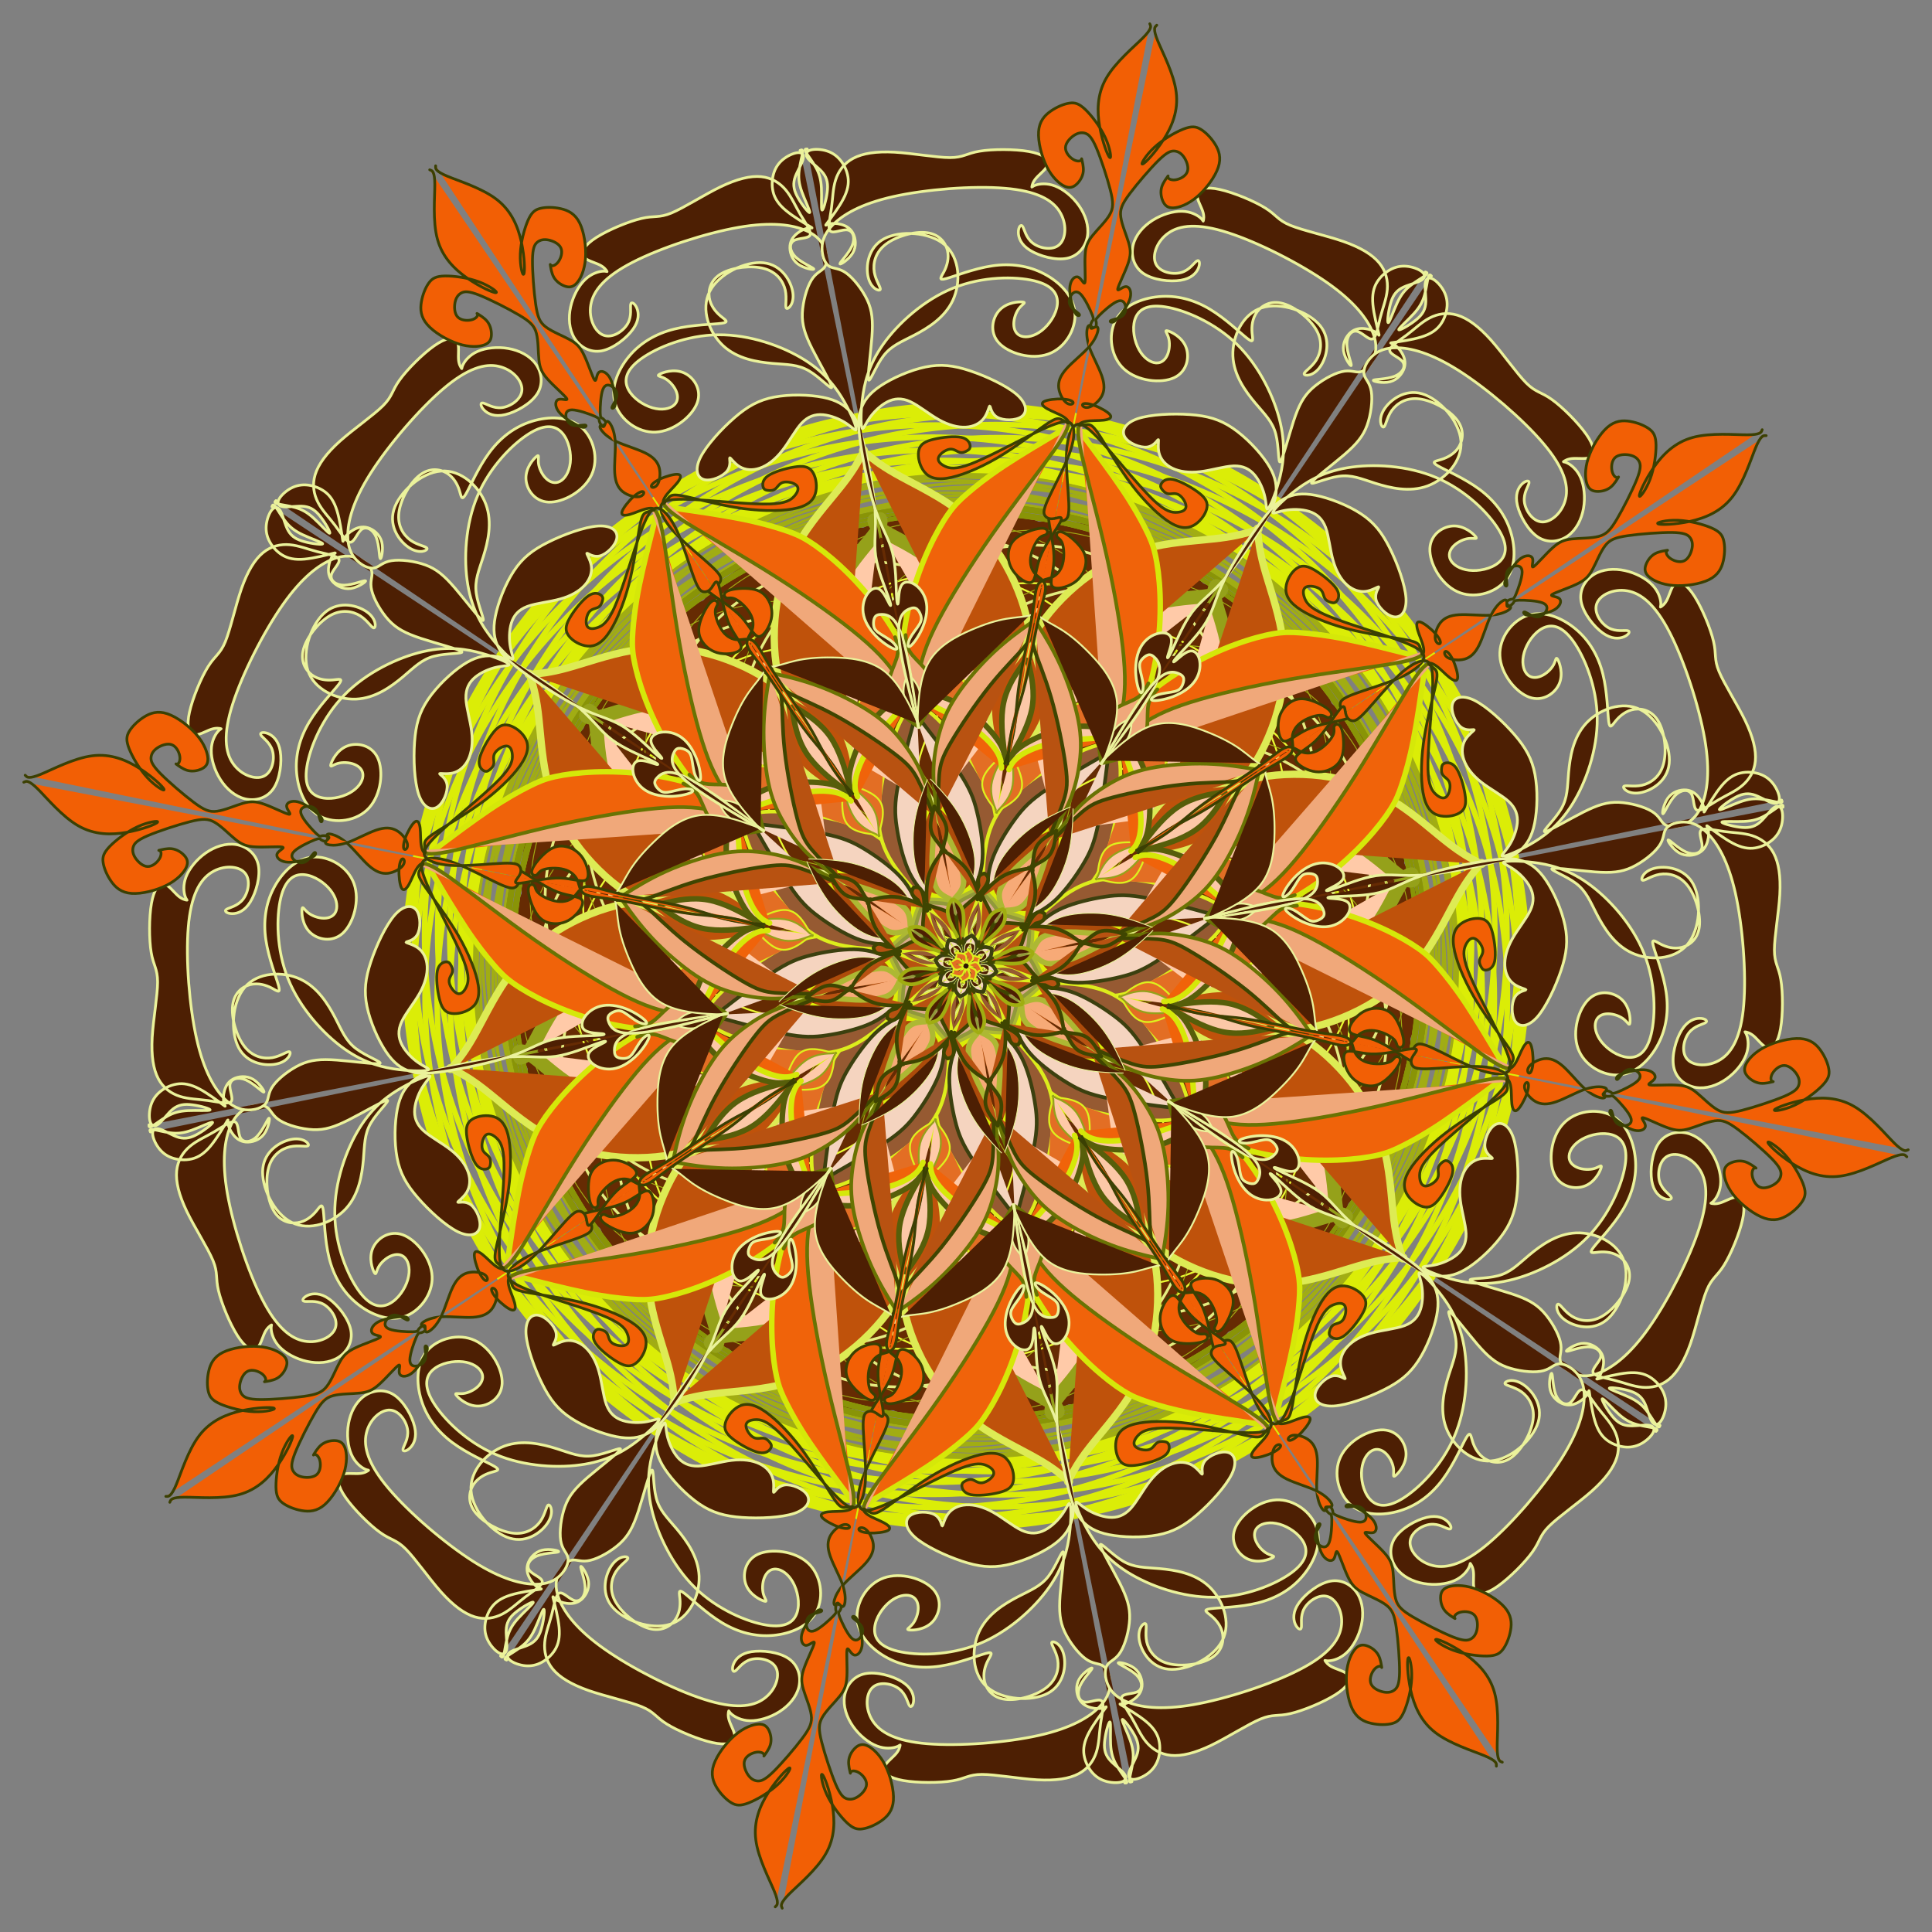
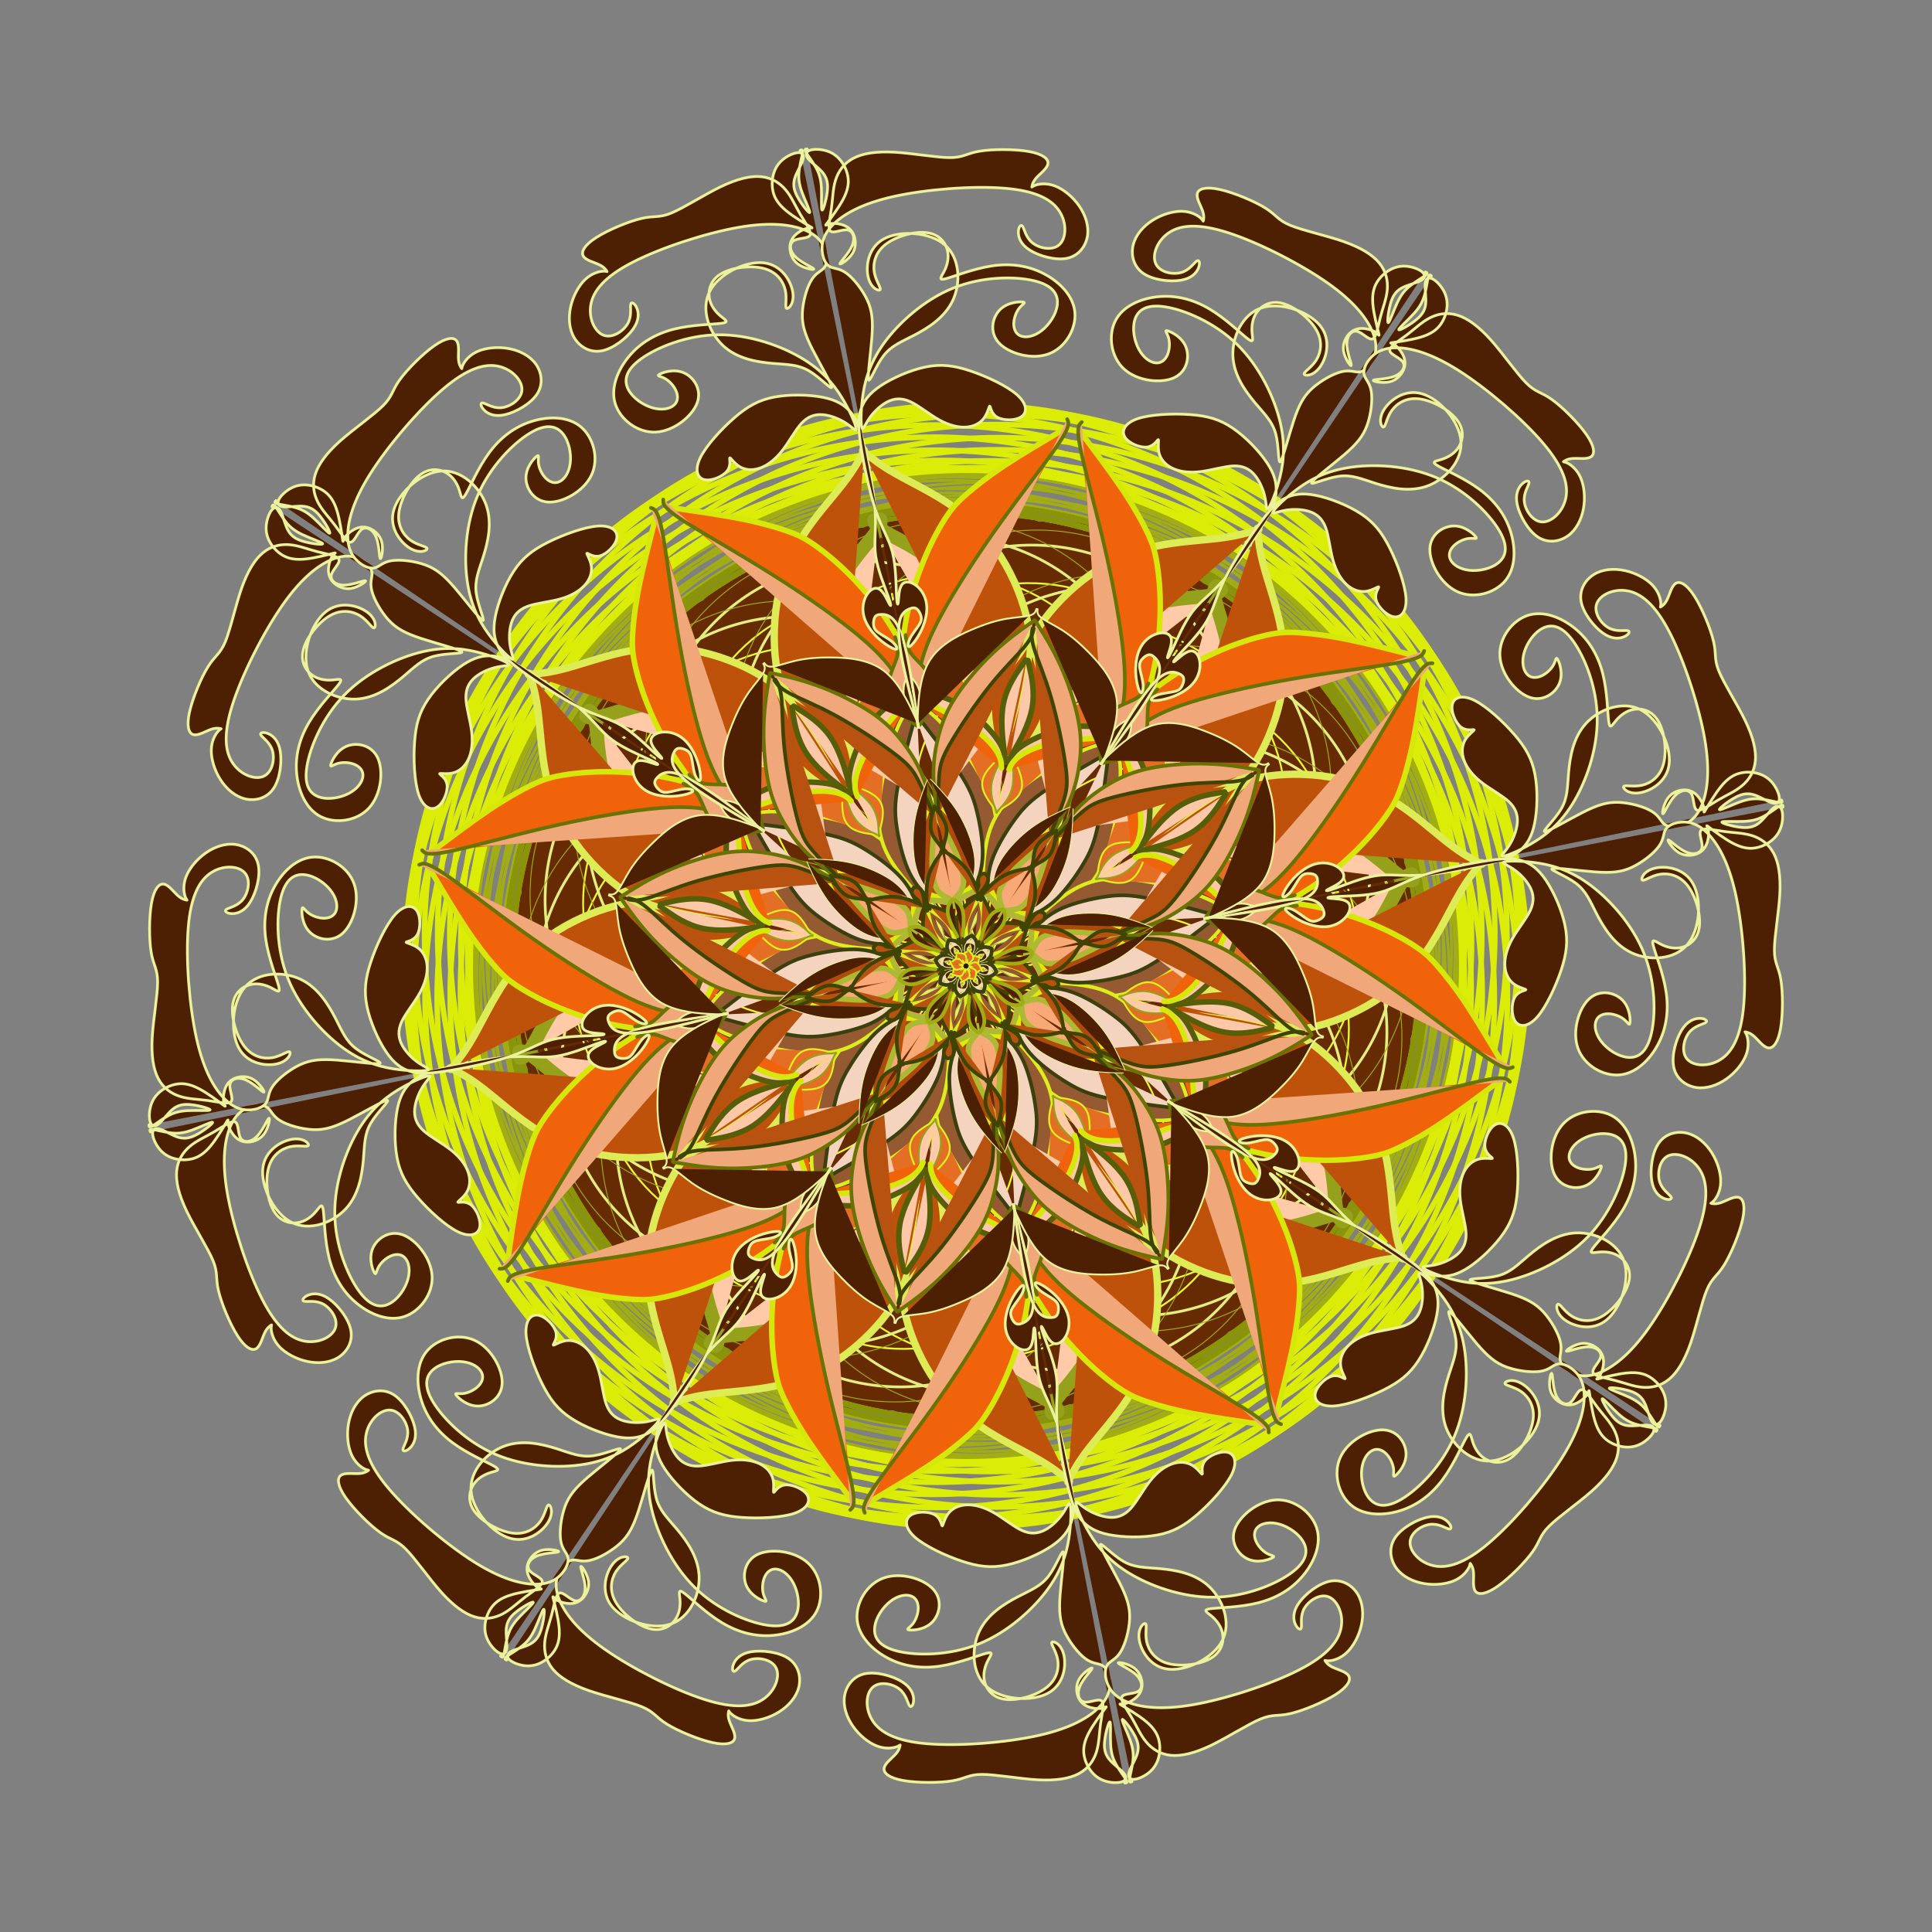
<svg xmlns="http://www.w3.org/2000/svg" xmlns:xlink="http://www.w3.org/1999/xlink" width="527" class="boundless" height="527" viewBox="-792 -792 2111 2111">
  <rect x="-792" y="-792" width="2111" height="2111" fill="#808080" stroke="none" />
  <style>symbol{overflow: visible;}</style>
  <defs>
    <symbol id="fig1">
      <circle cx="-110.5" cy="-243.3" r="235.6" fill="#662b03" stroke="none" stroke-width="0" />
    </symbol>
    <symbol id="fig2">
      <circle cx="-0.5" cy="-25.3" r="16.6" fill="#542d13" stroke="none" stroke-width="0" />
    </symbol>
    <symbol id="fig3">
      <circle cx="0.5" cy="-23.3" r="7.1" fill="#614c3e" stroke="none" stroke-width="0" />
    </symbol>
    <symbol id="fig4">
      <circle cx="2.5" cy="-7.3" r="8" fill="#6e4225" stroke="none" stroke-width="0" />
    </symbol>
    <symbol id="fig5">
      <circle cx="-2.5" cy="1.7" r="6.1" fill="#301605" stroke="none" stroke-width="0" />
    </symbol>
    <symbol id="fig6">
      <circle cx="-18.5" cy="-224.3" r="204" fill="none" stroke="#e9fa32" stroke-width="2" />
    </symbol>
    <symbol id="fig7">
      <circle cx="-114.5" cy="-216.3" r="226" fill="none" stroke="#e4ed80" stroke-width="3" />
    </symbol>
    <symbol id="fig8">
      <circle cx="77.5" cy="-241.3" r="235" fill="none" stroke="#a1ad13" stroke-width="1" />
    </symbol>
    <symbol id="fig9">
      <circle cx="11.5" cy="-13.3" r="522.6" fill="none" stroke="#a1ad13" stroke-width="3" />
    </symbol>
    <symbol id="fig10">
      <circle cx="5.5" cy="-1.3" r="499.7" fill="none" stroke="#899407" stroke-width="3" />
    </symbol>
    <symbol id="fig11">
      <circle cx="13.5" cy="-33.3" r="577.6" fill="none" stroke="#dbed07" stroke-width="6" />
    </symbol>
    <symbol id="fig12">
      <path d="M-11.5,-74.3L-15.8,-74.3C-20.2,-74.3,-28.8,-74.3,-35,-76.3C-41.2,-78.3,-44.8,-82.3,-47.7,-94C-50.5,-105.7,-52.5,-125,-51,-139.7C-49.5,-154.3,-44.5,-164.3,-42.2,-171C-39.8,-177.7,-40.2,-181,-41.3,-183C-42.5,-185,-44.5,-185.7,-45.5,-186L-46.5,-186.3" fill="#ad4b0a" stroke="#dbed07" stroke-width="6" stroke-linecap="round" />
    </symbol>
    <symbol id="fig13">
      <path d="M-13.5,-71.3L-16.2,-72.5C-18.8,-73.7,-24.2,-76,-27.8,-79.2C-31.5,-82.3,-33.5,-86.3,-35,-92.7C-36.5,-99,-37.5,-107.7,-37,-120.3C-36.5,-133,-34.5,-149.7,-34.5,-159.5C-34.5,-169.3,-36.5,-172.3,-37.5,-173.8L-38.5,-175.3" fill="#f7aa77" stroke="#adb833" stroke-width="6" stroke-linecap="round" />
    </symbol>
    <symbol id="fig14">
      <path d="M-13.5,-65.3L-15.2,-66.5C-16.8,-67.7,-20.2,-70,-26.3,-71C-32.5,-72,-41.5,-71.7,-46,-71.5L-50.5,-71.3" fill="#f7aa77" stroke="#adb833" stroke-width="6" stroke-linecap="round" />
    </symbol>
    <symbol id="fig15">
-       <path d="M-8.5,-31.3L-8.7,-36.5C-8.8,-41.7,-9.2,-52,-10.7,-58.2C-12.2,-64.3,-14.8,-66.3,-20,-67.5C-25.2,-68.7,-32.8,-69,-36.7,-69.2L-40.5,-69.3" fill="#d9aa8b" stroke="#91993a" stroke-width="4" stroke-linecap="round" />
-     </symbol>
+       </symbol>
    <symbol id="fig16">
      <path d="M-19.5,-21.3L-22.5,-23.5C-25.5,-25.7,-31.5,-30,-35.3,-37.5C-39.2,-45,-40.8,-55.7,-41.7,-61L-42.5,-66.3" fill="#965a32" stroke="#dced1c" stroke-width="4" stroke-linecap="round" />
    </symbol>
    <symbol id="fig17">
      <path d="M13.5,-79.3L16.8,-88C20.2,-96.7,26.8,-114,30.3,-130.2C33.8,-146.3,34.2,-161.3,29.2,-177.8C24.2,-194.3,13.8,-212.3,2.2,-229.2C-9.5,-246,-22.5,-261.7,-32.2,-270.8C-41.8,-280,-48.2,-282.7,-51.8,-285.5C-55.5,-288.3,-56.5,-291.3,-57,-292.8L-57.5,-294.3" fill="#965a32" stroke="#dced1c" stroke-width="4" stroke-linecap="round" />
    </symbol>
    <symbol id="fig18">
      <path d="M23.5,-86.3L23.8,-91.5C24.2,-96.7,24.8,-107,30,-120C35.2,-133,44.8,-148.7,53.7,-160.7C62.5,-172.7,70.5,-181,88,-192.8C105.5,-204.7,132.5,-220,146,-227.7L159.5,-235.3" fill="#f5d4bf" stroke="#3c400f" stroke-width="4" stroke-linecap="round" />
    </symbol>
    <symbol id="fig19">
      <path d="M-5.5,-12.3L-5.7,-14.8C-5.8,-17.3,-6.2,-22.3,-8.3,-25C-10.5,-27.7,-14.5,-28,-16.5,-28.2L-18.5,-28.3" fill="#f5d4bf" stroke="#3c400f" stroke-width="4" stroke-linecap="round" />
    </symbol>
    <symbol id="fig20">
      <path d="M-8.5,-16.3L-9.3,-14.3C-10.2,-12.3,-11.8,-8.3,-11,-5.8C-10.2,-3.3,-6.8,-2.3,-5.2,-1.8L-3.5,-1.3" fill="#e36e24" stroke="#def01d" stroke-width="2" stroke-linecap="round" />
    </symbol>
    <symbol id="fig21">
      <path d="M139.5,-94.3L147.5,-99C155.5,-103.7,171.5,-113,192,-118C212.5,-123,237.5,-123.7,253,-123.5C268.5,-123.3,274.5,-122.3,288.8,-116.5C303.2,-110.7,325.8,-100,346.8,-93.3C367.8,-86.7,387.2,-84,396.8,-82.7L406.5,-81.3" fill="#e36e24" stroke="#def01d" stroke-width="2" stroke-linecap="round" />
    </symbol>
    <symbol id="fig22">
      <path d="M-96.5,-143.3L-100.8,-143.8C-105.2,-144.3,-113.8,-145.3,-120.5,-148.2C-127.2,-151,-131.8,-155.7,-133.8,-163.7C-135.8,-171.7,-135.2,-183,-134.8,-188.7L-134.5,-194.3" fill="#e36e24" stroke="#def01d" stroke-width="2" stroke-linecap="round" />
    </symbol>
    <symbol id="fig23">
      <path d="M-94.5,-142.3L-99.3,-144.5C-104.2,-146.7,-113.8,-151,-120.5,-159.8C-127.2,-168.7,-130.8,-182,-132.7,-188.7L-134.5,-195.3" fill="#ffcaa8" stroke="#95a11a" stroke-width="2" stroke-linecap="round" />
    </symbol>
    <symbol id="fig24">
      <path d="M98.5,-148.3L100.2,-152.7C101.8,-157,105.2,-165.7,105.8,-177.2C106.5,-188.7,104.5,-203,98.5,-220.5C92.5,-238,82.5,-258.7,74.3,-270.7C66.2,-282.7,59.8,-286,57.7,-288.7C55.5,-291.3,57.5,-293.3,58.5,-294.3L59.5,-295.3" fill="#ffcaa8" stroke="#95a11a" stroke-width="2" stroke-linecap="round" />
    </symbol>
    <symbol id="fig25">
      <path d="M195.5,-132.3L203.8,-139C212.2,-145.7,228.8,-159,241.8,-172.2C254.8,-185.3,264.2,-198.3,273,-224C281.8,-249.7,290.2,-288,289.2,-320.5C288.2,-353,277.8,-379.7,273.7,-394.5C269.5,-409.3,271.5,-412.3,272.5,-413.8L273.5,-415.3" fill="#ffcaa8" stroke="#95a11a" stroke-width="15" stroke-linecap="round" />
    </symbol>
    <symbol id="fig26">
      <path d="M204.5,-133.3L215.7,-140.2C226.8,-147,249.2,-160.7,267.5,-173.5C285.8,-186.3,300.2,-198.3,313,-217.5C325.8,-236.7,337.2,-263,343,-288.8C348.8,-314.7,349.2,-340,344.7,-365.5C340.2,-391,330.8,-416.7,325.7,-435.5C320.5,-454.3,319.5,-466.3,319,-472.3L318.5,-478.3" fill="#bf520b" stroke="#ddeb54" stroke-width="8" stroke-linecap="round" />
    </symbol>
    <symbol id="fig27">
      <path d="M193.5,-127.3L192.2,-129.3C190.8,-131.3,188.2,-135.3,192,-145C195.8,-154.7,206.2,-170,215.7,-179.5C225.2,-189,233.8,-192.7,246.8,-194.8C259.8,-197,277.2,-197.7,287.2,-200C297.2,-202.3,299.8,-206.3,301.2,-208.3L302.5,-210.3" fill="#bf520b" stroke="#ddeb54" stroke-width="6" stroke-linecap="round" />
    </symbol>
    <symbol id="fig28">
      <path d="M191.5,-131.3L198,-139.7C204.5,-148,217.5,-164.7,232.7,-174.5C247.8,-184.3,265.2,-187.3,273.8,-188.8L282.5,-190.3" fill="#fcc8a7" stroke="#575e0a" stroke-width="6" stroke-linecap="round" />
    </symbol>
    <symbol id="fig29">
      <path d="M-127.5,-187.3L-129.7,-189.5C-131.8,-191.7,-136.2,-196,-147.2,-198.5C-158.2,-201,-175.8,-201.7,-190.7,-200C-205.5,-198.3,-217.5,-194.3,-227.5,-188.8C-237.5,-183.3,-245.5,-176.3,-249.5,-172.8L-253.5,-169.3" fill="#fcc8a7" stroke="#575e0a" stroke-width="6" stroke-linecap="round" />
    </symbol>
    <symbol id="fig30">
      <path d="M-125.5,-180.3L-127.5,-182.2C-129.5,-184,-133.5,-187.7,-142.7,-189.7C-151.8,-191.7,-166.2,-192,-184.3,-188.2C-202.5,-184.3,-224.5,-176.3,-235.5,-172.3L-246.5,-168.3" fill="#f0630a" stroke="#d5e809" stroke-width="6" stroke-linecap="round" />
    </symbol>
    <symbol id="fig31">
      <path d="M-244.5,-160.3L-246.2,-163.2C-247.8,-166,-251.2,-171.7,-258.3,-177.8C-265.5,-184,-276.5,-190.7,-292.2,-196.3C-307.8,-202,-328.2,-206.7,-348.3,-209.3C-368.5,-212,-388.5,-212.7,-406,-212C-423.5,-211.3,-438.5,-209.3,-449.5,-206.8C-460.5,-204.3,-467.5,-201.3,-478,-196C-488.5,-190.7,-502.5,-183,-520.8,-170.7C-539.2,-158.3,-561.8,-141.3,-573.2,-132.8L-584.5,-124.3" fill="#f0630a" stroke="#d5e809" stroke-width="6" stroke-linecap="round" />
    </symbol>
    <symbol id="fig32">
      <path d="M151.5,-230.3L155.2,-237.8C158.8,-245.3,166.2,-260.3,170.2,-278.2C174.2,-296,174.8,-316.7,171.3,-347.8C167.8,-379,160.2,-420.7,150.5,-462C140.8,-503.3,129.2,-544.3,124.8,-566.3C120.5,-588.3,123.5,-591.3,125,-592.8L126.5,-594.3" fill="#f0a87a" stroke="#697303" stroke-width="4" stroke-linecap="round" />
    </symbol>
    <symbol id="fig33">
      <path d="M-53.5,-262.3L-56.8,-264.7C-60.2,-267,-66.8,-271.7,-72.2,-277.7C-77.5,-283.7,-81.5,-291,-83.3,-297.8C-85.2,-304.7,-84.8,-311,-82.5,-318.3C-80.2,-325.7,-75.8,-334,-74.7,-341C-73.5,-348,-75.5,-353.7,-76.5,-356.5L-77.5,-359.3" fill="#f0a87a" stroke="#697303" stroke-width="4" stroke-linecap="round" />
    </symbol>
    <symbol id="fig34">
      <path d="M-36.5,-172.3L-38.2,-178.7C-39.8,-185,-43.2,-197.7,-48.5,-210C-53.8,-222.3,-61.2,-234.3,-69.7,-245.3C-78.2,-256.3,-87.8,-266.3,-103.2,-276.7C-118.5,-287,-139.5,-297.7,-158.8,-305C-178.2,-312.3,-195.8,-316.3,-204.7,-318.3L-213.5,-320.3" fill="#f0a87a" stroke="#697303" stroke-width="4" stroke-linecap="round" />
    </symbol>
    <symbol id="fig35">
      <path d="M-35.5,-164.3L-38.5,-171.7C-41.5,-179,-47.5,-193.7,-52.8,-204C-58.2,-214.3,-62.8,-220.3,-78.2,-232C-93.5,-243.7,-119.5,-261,-141.7,-273.2C-163.8,-285.3,-182.2,-292.3,-192.8,-298C-203.5,-303.7,-206.5,-308,-208,-310.2L-209.5,-312.3" fill="#b85211" stroke="#3f4501" stroke-width="4" stroke-linecap="round" />
    </symbol>
    <symbol id="fig36">
      <path d="M-34.5,-174.3L-35.8,-169.7C-37.2,-165,-39.8,-155.7,-38.2,-148.2C-36.5,-140.7,-30.5,-135,-28,-131.3C-25.5,-127.7,-26.5,-126,-27,-125.2L-27.5,-124.3" fill="#b85211" stroke="#3f4501" stroke-width="4" stroke-linecap="round" />
    </symbol>
    <symbol id="fig37">
      <path d="M-26.5,-124.3L-29.5,-120.2C-32.5,-116,-38.5,-107.7,-41.2,-97C-43.8,-86.3,-43.2,-73.3,-42.8,-66.8L-42.5,-60.3" fill="#b85211" stroke="#3f4501" stroke-width="4" stroke-linecap="round" />
    </symbol>
    <symbol id="fig38">
      <path d="M-3.5,-25.3L-4,-28.8C-4.5,-32.3,-5.5,-39.3,-7.7,-45.2C-9.8,-51,-13.2,-55.7,-19.7,-59C-26.2,-62.3,-35.8,-64.3,-43.3,-67.3C-50.8,-70.3,-56.2,-74.3,-58.2,-77.5C-60.2,-80.7,-58.8,-83,-58.2,-84.2L-57.5,-85.3" fill="#b85211" stroke="#3f4501" stroke-width="4" stroke-linecap="round" />
    </symbol>
    <symbol id="fig39">
      <path d="M-9.5,-32.3L-11.8,-36.8C-14.2,-41.3,-18.8,-50.3,-19.8,-57C-20.8,-63.7,-18.2,-68,-16.8,-70.2L-15.5,-72.3" fill="#4d1f03" stroke="#a0ad11" stroke-width="4" stroke-linecap="round" />
    </symbol>
    <symbol id="fig40">
      <path d="M-4.5,-15.3L-5.2,-16.8C-5.8,-18.3,-7.2,-21.3,-8.8,-22.3C-10.5,-23.3,-12.5,-22.3,-13.5,-21.8L-14.5,-21.3" fill="#4d1f03" stroke="#ebf29b" stroke-width="1" stroke-linecap="round" />
    </symbol>
    <symbol id="fig41">
      <path d="M87.5,-45.3L90.8,-47.3C94.2,-49.3,100.8,-53.3,112.7,-55.7C124.5,-58,141.5,-58.7,157.5,-56.2C173.5,-53.7,188.5,-48,196,-45.2L203.5,-42.3" fill="#4d1f03" stroke="#ebf29b" stroke-width="1" stroke-linecap="round" />
    </symbol>
    <symbol id="fig42">
      <path d="M150.5,-232.3L152.2,-237.3C153.8,-242.3,157.2,-252.3,162.5,-258.8C167.8,-265.3,175.2,-268.3,178.8,-269.8L182.5,-271.3" fill="#4d1f03" stroke="#ebf29b" stroke-width="2" stroke-linecap="round" />
    </symbol>
    <symbol id="fig43">
      <path d="M-224.5,-149.3L-233,-158.7C-241.5,-168,-258.5,-186.7,-263.7,-206.5C-268.8,-226.3,-262.2,-247.3,-255.8,-263.3C-249.5,-279.3,-243.5,-290.3,-237.2,-299.3C-230.8,-308.3,-224.2,-315.3,-221.5,-320.2C-218.8,-325,-220.2,-327.7,-220.8,-329L-221.5,-330.3" fill="#4d1f03" stroke="#ebf29b" stroke-width="2" stroke-linecap="round" />
    </symbol>
    <symbol id="fig44">
      <path d="M51.5,260.7L55,273.8C58.5,287,65.5,313.3,69.5,333.7C73.5,354,74.5,368.3,72.5,377C70.5,385.7,65.5,388.7,61.8,390.2C58.2,391.7,55.8,391.7,53.8,390.2C51.8,388.7,50.2,385.7,49.3,382.8C48.5,380,48.5,377.3,51,373.2C53.5,369,58.5,363.3,61.2,358C63.8,352.7,64.2,347.7,61.3,349.2C58.5,350.7,52.5,358.7,48.3,367.8C44.2,377,41.8,387.3,43.2,396.2C44.5,405,49.5,412.3,55.2,416.3C60.8,420.3,67.2,421,70.3,416.3C73.5,411.7,73.5,401.7,74,397.5C74.5,393.3,75.5,395,76,405.8C76.5,416.7,76.5,436.7,80.3,451.8C84.2,467,91.8,477.3,98.8,498.2C105.8,519,112.2,550.3,115.2,570.5C118.2,590.7,117.8,599.7,114.8,608.3C111.8,617,106.2,625.3,93.5,633.8C80.8,642.3,61.2,651,44.3,654.5C27.5,658,13.5,656.3,-4.5,650.3C-22.5,644.3,-44.5,634,-55.7,624.2C-66.8,614.3,-67.2,605,-60.7,600.3C-54.2,595.7,-40.8,595.7,-34,599.7C-27.2,603.7,-26.8,611.7,-26,611.8C-25.2,612,-23.8,604.3,-19.7,598.7C-15.5,593,-8.5,589.3,0.2,588.8C8.8,588.3,19.2,591,29.8,597C40.5,603,51.5,612.3,61,616.7C70.5,621,78.5,620.3,86.2,616.3C93.8,612.3,101.2,605,105.8,598.2C110.5,591.3,112.5,585,113.7,588C114.8,591,115.2,603.3,113.2,619.7C111.2,636,106.8,656.3,90.5,679.3C74.2,702.3,45.8,728,13.8,740.8C-18.2,753.7,-53.8,753.7,-74.5,748.7C-95.2,743.7,-100.8,733.7,-99.8,723C-98.8,712.3,-91.2,701,-83,694.5C-74.8,688,-66.2,686.3,-60.5,688.2C-54.8,690,-52.2,695.3,-52.2,701.5C-52.2,707.7,-54.8,714.7,-58.3,719C-61.8,723.3,-66.2,725,-62,725.5C-57.8,726,-45.2,725.3,-37,717C-28.8,708.7,-25.2,692.7,-35.8,681C-46.5,669.3,-71.5,662,-90,668.7C-108.5,675.3,-120.5,696,-119,714C-117.5,732,-102.5,747.3,-85.3,756.3C-68.2,765.3,-48.8,768,-28.5,765C-8.2,762,13.2,753.3,22,751C30.8,748.7,27.2,752.7,24,758.8C20.8,765,18.2,773.3,20.3,782C22.5,790.7,29.5,799.7,43,801.3C56.5,803,76.5,797.3,87.8,788.5C99.2,779.7,101.8,767.7,100.2,758C98.5,748.3,92.5,741,93.8,739C95.2,737,103.8,740.3,106.8,752.3C109.8,764.3,107.2,785,89.7,794.5C72.2,804,39.8,802.3,23.2,788C6.5,773.7,5.5,746.7,14.3,727.5C23.2,708.3,41.8,697,56.5,689.3C71.2,681.7,81.8,677.7,90.3,666.5C98.8,655.3,105.2,637,106.5,640.5C107.8,644,104.2,669.3,102.8,687.3C101.5,705.3,102.5,716,107.8,727.5C113.2,739,122.8,751.3,130.7,757C138.5,762.7,144.5,761.7,149,764.3C153.5,767,156.5,773.3,157.2,781.3C157.8,789.3,156.2,799,145.5,809.8C134.8,820.7,115.2,832.7,79.5,840.7C43.8,848.7,-7.8,852.7,-42.3,849.8C-76.8,847,-94.2,837.3,-102.3,824.3C-110.5,811.3,-109.5,795,-102,788.2C-94.5,781.3,-80.5,784,-72.8,790C-65.2,796,-63.8,805.3,-61.8,808.2C-59.8,811,-57.2,807.3,-57.2,801.7C-57.2,796,-59.8,788.3,-70,782C-80.2,775.7,-97.8,770.7,-110.5,773.3C-123.2,776,-130.8,786.3,-132.7,797.5C-134.5,808.7,-130.5,820.7,-123.5,830.7C-116.5,840.7,-106.5,848.7,-97.5,852.2C-88.5,855.7,-80.5,854.7,-76.3,853.3C-72.2,852,-71.8,850.3,-72,851.5C-72.2,852.7,-72.8,856.7,-77,861.3C-81.2,866,-88.8,871.3,-89.5,876.7C-90.2,882,-83.8,887.3,-68.5,890C-53.2,892.7,-28.8,892.7,-14.8,890.3C-0.8,888,2.8,883.3,17.5,883.3C32.2,883.3,57.8,888,78,889.2C98.2,890.3,112.8,888,123.2,882.5C133.5,877,139.5,868.3,142.5,858.8C145.5,849.3,145.5,839,147,828.2C148.5,817.3,151.5,806,148.2,803C144.8,800,135.2,805.3,129.2,804.2C123.2,803,120.8,795.3,124.5,786.8C128.2,778.3,137.8,769,137.8,767.3C137.8,765.7,128.2,771.7,123.8,779C119.5,786.3,120.5,795,123.5,800.7C126.5,806.3,131.5,809,136.5,810.3C141.5,811.7,146.5,811.7,149.8,810.7C153.2,809.7,154.8,807.7,151.3,812.3C147.8,817,139.2,828.3,134.2,837.8C129.2,847.3,127.8,855,129,862.3C130.2,869.7,133.8,876.7,138.3,881.7C142.8,886.7,148.2,889.7,154.3,891.2C160.5,892.7,167.5,892.7,171.3,891C175.2,889.3,175.8,886,172.2,881.7C168.5,877.3,160.5,872,156,866.2C151.5,860.3,150.5,854,151.7,845.2C152.8,836.3,156.2,825,157.3,826C158.5,827,157.5,840.3,158,850.2C158.5,860,160.5,866.3,164.2,872.8C167.8,879.3,173.2,886,175,889.3C176.8,892.7,175.2,892.7,174.3,892.7L173.5,892.7" fill="#4d1f03" stroke="#ebf29b" stroke-width="3" stroke-linecap="round" />
    </symbol>
    <symbol id="fig45">
-       <path d="M-126.5,-186.3L-129.5,-192.3C-132.5,-198.3,-138.5,-210.3,-146.7,-221.5C-154.8,-232.7,-165.2,-243,-177.8,-260.3C-190.5,-277.7,-205.5,-302,-217.2,-318.5C-228.8,-335,-237.2,-343.7,-239,-350.2C-240.8,-356.7,-236.2,-361,-234,-366.5C-231.8,-372,-232.2,-378.7,-236,-385.3C-239.8,-392,-247.2,-398.7,-252.2,-401C-257.2,-403.3,-259.8,-401.3,-262,-402.3C-264.2,-403.3,-265.8,-407.3,-260.5,-409.8C-255.2,-412.3,-242.8,-413.3,-234.2,-412C-225.5,-410.7,-220.5,-407,-216.8,-401.3C-213.2,-395.7,-210.8,-388,-212.8,-379C-214.8,-370,-221.2,-359.7,-226.5,-360C-231.8,-360.3,-236.2,-371.3,-245.3,-381.2C-254.5,-391,-268.5,-399.7,-276,-405C-283.5,-410.3,-284.5,-412.3,-282.8,-413.3C-281.2,-414.3,-276.8,-414.3,-273.7,-415.5C-270.5,-416.7,-268.5,-419,-268,-421.8C-267.5,-424.7,-268.5,-428,-278.2,-437C-287.8,-446,-306.2,-460.7,-317.5,-472.7C-328.8,-484.7,-333.2,-494,-333.5,-499.8C-333.8,-505.7,-330.2,-508,-322.8,-509.2C-315.5,-510.3,-304.5,-510.3,-283.8,-508.8C-263.2,-507.3,-232.8,-504.3,-214.8,-504.8C-196.8,-505.3,-191.2,-509.3,-187.5,-513.5C-183.8,-517.7,-182.2,-522,-185,-525C-187.8,-528,-195.2,-529.7,-199.7,-528.5C-204.2,-527.3,-205.8,-523.3,-208.3,-521.3C-210.8,-519.3,-214.2,-519.3,-216.7,-519.7C-219.2,-520,-220.8,-520.7,-221.7,-523.5C-222.5,-526.3,-222.5,-531.3,-216.2,-535.7C-209.8,-540,-197.2,-543.7,-187.8,-545.2C-178.5,-546.7,-172.5,-546,-168.5,-541C-164.5,-536,-162.5,-526.7,-164,-518.7C-165.5,-510.7,-170.5,-504,-184.2,-500.5C-197.8,-497,-220.2,-496.7,-243.5,-499.8C-266.8,-503,-291.2,-509.7,-304.8,-512.7C-318.5,-515.7,-321.5,-515,-324.2,-512.5C-326.8,-510,-329.2,-505.7,-330.3,-505.3C-331.5,-505,-331.5,-508.7,-328.3,-513.3C-325.2,-518,-318.8,-523.7,-315.2,-528.3C-311.5,-533,-310.5,-536.7,-314.7,-537.2C-318.8,-537.7,-328.2,-535,-334.5,-532C-340.8,-529,-344.2,-525.7,-343.8,-524C-343.5,-522.3,-339.5,-522.3,-337,-526.3C-334.5,-530.3,-333.5,-538.3,-335.3,-544.8C-337.2,-551.3,-341.8,-556.3,-350.7,-560.7C-359.5,-565,-372.5,-568.7,-381.5,-572.8C-390.5,-577,-395.5,-581.7,-398,-585C-400.5,-588.3,-400.5,-590.3,-398.7,-590.8C-396.8,-591.3,-393.2,-590.3,-392.7,-591.7C-392.2,-593,-394.8,-596.7,-396.7,-598C-398.5,-599.3,-399.5,-598.3,-399.7,-604.5C-399.8,-610.7,-399.2,-624,-396.7,-630.2C-394.2,-636.3,-389.8,-635.3,-386.5,-633C-383.2,-630.7,-380.8,-627,-381.5,-622.7C-382.2,-618.3,-385.8,-613.3,-386.7,-611C-387.5,-608.7,-385.5,-609,-384.3,-610.5C-383.2,-612,-382.8,-614.7,-383.5,-621C-384.2,-627.3,-385.8,-637.3,-389.5,-643.3C-393.2,-649.3,-398.8,-651.3,-401.5,-648.3C-404.2,-645.3,-403.8,-637.3,-406,-640.5C-408.2,-643.7,-412.8,-658,-417.2,-667.2C-421.5,-676.3,-425.5,-680.3,-433.2,-684.5C-440.8,-688.7,-452.2,-693,-459,-698.2C-465.8,-703.3,-468.2,-709.3,-470.2,-723.2C-472.2,-737,-473.8,-758.7,-473.7,-771.5C-473.5,-784.3,-471.5,-788.3,-468.5,-790.8C-465.5,-793.3,-461.5,-794.3,-456.3,-793.3C-451.2,-792.3,-444.8,-789.3,-442.7,-784.7C-440.5,-780,-442.5,-773.7,-445.2,-769.8C-447.8,-766,-451.2,-764.7,-452.8,-765.2C-454.5,-765.7,-454.5,-768,-454.2,-766C-453.8,-764,-453.2,-757.7,-450.5,-752.8C-447.8,-748,-443.2,-744.7,-438.7,-743C-434.2,-741.3,-429.8,-741.3,-425.5,-746C-421.2,-750.7,-416.8,-760,-415.8,-772.8C-414.8,-785.7,-417.2,-802,-422.2,-812C-427.2,-822,-434.8,-825.7,-442.8,-827.5C-450.8,-829.3,-459.2,-829.3,-465.2,-827.8C-471.2,-826.3,-474.8,-823.3,-478.7,-814.5C-482.5,-805.7,-486.5,-791,-487,-778C-487.5,-765,-484.5,-753.7,-483.2,-756C-481.8,-758.3,-482.2,-774.3,-485.8,-791C-489.5,-807.7,-496.5,-825,-512.7,-837.5C-528.8,-850,-554.2,-857.7,-566.8,-863C-579.5,-868.3,-579.5,-871.3,-579.5,-872.8L-579.5,-874.3" fill="#f25f05" stroke="#3b4003" stroke-width="3" stroke-linecap="round" />
-     </symbol>
+       </symbol>
  </defs>
  <g transform="translate(263.5, 263.5)">
    <g id="layer1">
      <use xlink:href="#fig1" transform="rotate(0)" />
      <use xlink:href="#fig1" transform="rotate(22.5)" />
      <use xlink:href="#fig1" transform="rotate(45)" />
      <use xlink:href="#fig1" transform="rotate(67.5)" />
      <use xlink:href="#fig1" transform="rotate(90)" />
      <use xlink:href="#fig1" transform="rotate(112.5)" />
      <use xlink:href="#fig1" transform="rotate(135)" />
      <use xlink:href="#fig1" transform="rotate(157.5)" />
      <use xlink:href="#fig1" transform="rotate(180)" />
      <use xlink:href="#fig1" transform="rotate(202.5)" />
      <use xlink:href="#fig1" transform="rotate(225)" />
      <use xlink:href="#fig1" transform="rotate(247.5)" />
      <use xlink:href="#fig1" transform="rotate(270)" />
      <use xlink:href="#fig1" transform="rotate(292.5)" />
      <use xlink:href="#fig1" transform="rotate(315)" />
      <use xlink:href="#fig1" transform="rotate(337.5)" />
    </g>
    <g id="layer2">
      <use xlink:href="#fig2" transform="rotate(0)" />
      <use xlink:href="#fig2" transform="rotate(22.5)" />
      <use xlink:href="#fig2" transform="rotate(45)" />
      <use xlink:href="#fig2" transform="rotate(67.5)" />
      <use xlink:href="#fig2" transform="rotate(90)" />
      <use xlink:href="#fig2" transform="rotate(112.5)" />
      <use xlink:href="#fig2" transform="rotate(135)" />
      <use xlink:href="#fig2" transform="rotate(157.5)" />
      <use xlink:href="#fig2" transform="rotate(180)" />
      <use xlink:href="#fig2" transform="rotate(202.5)" />
      <use xlink:href="#fig2" transform="rotate(225)" />
      <use xlink:href="#fig2" transform="rotate(247.5)" />
      <use xlink:href="#fig2" transform="rotate(270)" />
      <use xlink:href="#fig2" transform="rotate(292.5)" />
      <use xlink:href="#fig2" transform="rotate(315)" />
      <use xlink:href="#fig2" transform="rotate(337.5)" />
    </g>
    <g id="layer3">
      <use xlink:href="#fig3" transform="rotate(0)" />
      <use xlink:href="#fig3" transform="rotate(22.5)" />
      <use xlink:href="#fig3" transform="rotate(45)" />
      <use xlink:href="#fig3" transform="rotate(67.5)" />
      <use xlink:href="#fig3" transform="rotate(90)" />
      <use xlink:href="#fig3" transform="rotate(112.5)" />
      <use xlink:href="#fig3" transform="rotate(135)" />
      <use xlink:href="#fig3" transform="rotate(157.5)" />
      <use xlink:href="#fig3" transform="rotate(180)" />
      <use xlink:href="#fig3" transform="rotate(202.5)" />
      <use xlink:href="#fig3" transform="rotate(225)" />
      <use xlink:href="#fig3" transform="rotate(247.5)" />
      <use xlink:href="#fig3" transform="rotate(270)" />
      <use xlink:href="#fig3" transform="rotate(292.5)" />
      <use xlink:href="#fig3" transform="rotate(315)" />
      <use xlink:href="#fig3" transform="rotate(337.5)" />
    </g>
    <g id="layer4">
      <use xlink:href="#fig4" transform="rotate(0)" />
      <use xlink:href="#fig4" transform="rotate(22.5)" />
      <use xlink:href="#fig4" transform="rotate(45)" />
      <use xlink:href="#fig4" transform="rotate(67.5)" />
      <use xlink:href="#fig4" transform="rotate(90)" />
      <use xlink:href="#fig4" transform="rotate(112.5)" />
      <use xlink:href="#fig4" transform="rotate(135)" />
      <use xlink:href="#fig4" transform="rotate(157.5)" />
      <use xlink:href="#fig4" transform="rotate(180)" />
      <use xlink:href="#fig4" transform="rotate(202.5)" />
      <use xlink:href="#fig4" transform="rotate(225)" />
      <use xlink:href="#fig4" transform="rotate(247.5)" />
      <use xlink:href="#fig4" transform="rotate(270)" />
      <use xlink:href="#fig4" transform="rotate(292.5)" />
      <use xlink:href="#fig4" transform="rotate(315)" />
      <use xlink:href="#fig4" transform="rotate(337.5)" />
    </g>
    <g id="layer5">
      <use xlink:href="#fig5" transform="rotate(0)" />
      <use xlink:href="#fig5" transform="rotate(22.5)" />
      <use xlink:href="#fig5" transform="rotate(45)" />
      <use xlink:href="#fig5" transform="rotate(67.5)" />
      <use xlink:href="#fig5" transform="rotate(90)" />
      <use xlink:href="#fig5" transform="rotate(112.5)" />
      <use xlink:href="#fig5" transform="rotate(135)" />
      <use xlink:href="#fig5" transform="rotate(157.5)" />
      <use xlink:href="#fig5" transform="rotate(180)" />
      <use xlink:href="#fig5" transform="rotate(202.5)" />
      <use xlink:href="#fig5" transform="rotate(225)" />
      <use xlink:href="#fig5" transform="rotate(247.5)" />
      <use xlink:href="#fig5" transform="rotate(270)" />
      <use xlink:href="#fig5" transform="rotate(292.5)" />
      <use xlink:href="#fig5" transform="rotate(315)" />
      <use xlink:href="#fig5" transform="rotate(337.5)" />
    </g>
    <g id="layer6">
      <use xlink:href="#fig6" transform="rotate(0)" />
      <use xlink:href="#fig6" transform="rotate(22.5)" />
      <use xlink:href="#fig6" transform="rotate(45)" />
      <use xlink:href="#fig6" transform="rotate(67.5)" />
      <use xlink:href="#fig6" transform="rotate(90)" />
      <use xlink:href="#fig6" transform="rotate(112.5)" />
      <use xlink:href="#fig6" transform="rotate(135)" />
      <use xlink:href="#fig6" transform="rotate(157.5)" />
      <use xlink:href="#fig6" transform="rotate(180)" />
      <use xlink:href="#fig6" transform="rotate(202.5)" />
      <use xlink:href="#fig6" transform="rotate(225)" />
      <use xlink:href="#fig6" transform="rotate(247.5)" />
      <use xlink:href="#fig6" transform="rotate(270)" />
      <use xlink:href="#fig6" transform="rotate(292.5)" />
      <use xlink:href="#fig6" transform="rotate(315)" />
      <use xlink:href="#fig6" transform="rotate(337.5)" />
    </g>
    <g id="layer7">
      <use xlink:href="#fig7" transform="rotate(0)" />
      <use xlink:href="#fig7" transform="rotate(22.5)" />
      <use xlink:href="#fig7" transform="rotate(45)" />
      <use xlink:href="#fig7" transform="rotate(67.5)" />
      <use xlink:href="#fig7" transform="rotate(90)" />
      <use xlink:href="#fig7" transform="rotate(112.5)" />
      <use xlink:href="#fig7" transform="rotate(135)" />
      <use xlink:href="#fig7" transform="rotate(157.5)" />
      <use xlink:href="#fig7" transform="rotate(180)" />
      <use xlink:href="#fig7" transform="rotate(202.5)" />
      <use xlink:href="#fig7" transform="rotate(225)" />
      <use xlink:href="#fig7" transform="rotate(247.5)" />
      <use xlink:href="#fig7" transform="rotate(270)" />
      <use xlink:href="#fig7" transform="rotate(292.5)" />
      <use xlink:href="#fig7" transform="rotate(315)" />
      <use xlink:href="#fig7" transform="rotate(337.5)" />
    </g>
    <g id="layer8">
      <use xlink:href="#fig8" transform="rotate(0)" />
      <use xlink:href="#fig8" transform="rotate(22.5)" />
      <use xlink:href="#fig8" transform="rotate(45)" />
      <use xlink:href="#fig8" transform="rotate(67.5)" />
      <use xlink:href="#fig8" transform="rotate(90)" />
      <use xlink:href="#fig8" transform="rotate(112.5)" />
      <use xlink:href="#fig8" transform="rotate(135)" />
      <use xlink:href="#fig8" transform="rotate(157.5)" />
      <use xlink:href="#fig8" transform="rotate(180)" />
      <use xlink:href="#fig8" transform="rotate(202.5)" />
      <use xlink:href="#fig8" transform="rotate(225)" />
      <use xlink:href="#fig8" transform="rotate(247.5)" />
      <use xlink:href="#fig8" transform="rotate(270)" />
      <use xlink:href="#fig8" transform="rotate(292.5)" />
      <use xlink:href="#fig8" transform="rotate(315)" />
      <use xlink:href="#fig8" transform="rotate(337.5)" />
    </g>
    <g id="layer9">
      <use xlink:href="#fig9" transform="rotate(0)" />
      <use xlink:href="#fig9" transform="rotate(22.5) scale(-1,1)" />
      <use xlink:href="#fig9" transform="rotate(45)" />
      <use xlink:href="#fig9" transform="rotate(67.5) scale(-1,1)" />
      <use xlink:href="#fig9" transform="rotate(90)" />
      <use xlink:href="#fig9" transform="rotate(112.5) scale(-1,1)" />
      <use xlink:href="#fig9" transform="rotate(135)" />
      <use xlink:href="#fig9" transform="rotate(157.5) scale(-1,1)" />
      <use xlink:href="#fig9" transform="rotate(180)" />
      <use xlink:href="#fig9" transform="rotate(202.5) scale(-1,1)" />
      <use xlink:href="#fig9" transform="rotate(225)" />
      <use xlink:href="#fig9" transform="rotate(247.5) scale(-1,1)" />
      <use xlink:href="#fig9" transform="rotate(270)" />
      <use xlink:href="#fig9" transform="rotate(292.5) scale(-1,1)" />
      <use xlink:href="#fig9" transform="rotate(315)" />
      <use xlink:href="#fig9" transform="rotate(337.5) scale(-1,1)" />
    </g>
    <g id="layer10">
      <use xlink:href="#fig10" transform="rotate(0)" />
      <use xlink:href="#fig10" transform="rotate(22.5) scale(-1,1)" />
      <use xlink:href="#fig10" transform="rotate(45)" />
      <use xlink:href="#fig10" transform="rotate(67.5) scale(-1,1)" />
      <use xlink:href="#fig10" transform="rotate(90)" />
      <use xlink:href="#fig10" transform="rotate(112.5) scale(-1,1)" />
      <use xlink:href="#fig10" transform="rotate(135)" />
      <use xlink:href="#fig10" transform="rotate(157.5) scale(-1,1)" />
      <use xlink:href="#fig10" transform="rotate(180)" />
      <use xlink:href="#fig10" transform="rotate(202.5) scale(-1,1)" />
      <use xlink:href="#fig10" transform="rotate(225)" />
      <use xlink:href="#fig10" transform="rotate(247.5) scale(-1,1)" />
      <use xlink:href="#fig10" transform="rotate(270)" />
      <use xlink:href="#fig10" transform="rotate(292.5) scale(-1,1)" />
      <use xlink:href="#fig10" transform="rotate(315)" />
      <use xlink:href="#fig10" transform="rotate(337.5) scale(-1,1)" />
    </g>
    <g id="layer11">
      <use xlink:href="#fig11" transform="rotate(0)" />
      <use xlink:href="#fig11" transform="rotate(22.5) scale(-1,1)" />
      <use xlink:href="#fig11" transform="rotate(45)" />
      <use xlink:href="#fig11" transform="rotate(67.5) scale(-1,1)" />
      <use xlink:href="#fig11" transform="rotate(90)" />
      <use xlink:href="#fig11" transform="rotate(112.5) scale(-1,1)" />
      <use xlink:href="#fig11" transform="rotate(135)" />
      <use xlink:href="#fig11" transform="rotate(157.5) scale(-1,1)" />
      <use xlink:href="#fig11" transform="rotate(180)" />
      <use xlink:href="#fig11" transform="rotate(202.5) scale(-1,1)" />
      <use xlink:href="#fig11" transform="rotate(225)" />
      <use xlink:href="#fig11" transform="rotate(247.5) scale(-1,1)" />
      <use xlink:href="#fig11" transform="rotate(270)" />
      <use xlink:href="#fig11" transform="rotate(292.5) scale(-1,1)" />
      <use xlink:href="#fig11" transform="rotate(315)" />
      <use xlink:href="#fig11" transform="rotate(337.5) scale(-1,1)" />
    </g>
    <g id="layer12">
      <use xlink:href="#fig12" transform="rotate(0)" />
      <use xlink:href="#fig12" transform="rotate(22.5) scale(-1,1)" />
      <use xlink:href="#fig12" transform="rotate(45)" />
      <use xlink:href="#fig12" transform="rotate(67.5) scale(-1,1)" />
      <use xlink:href="#fig12" transform="rotate(90)" />
      <use xlink:href="#fig12" transform="rotate(112.5) scale(-1,1)" />
      <use xlink:href="#fig12" transform="rotate(135)" />
      <use xlink:href="#fig12" transform="rotate(157.5) scale(-1,1)" />
      <use xlink:href="#fig12" transform="rotate(180)" />
      <use xlink:href="#fig12" transform="rotate(202.5) scale(-1,1)" />
      <use xlink:href="#fig12" transform="rotate(225)" />
      <use xlink:href="#fig12" transform="rotate(247.5) scale(-1,1)" />
      <use xlink:href="#fig12" transform="rotate(270)" />
      <use xlink:href="#fig12" transform="rotate(292.5) scale(-1,1)" />
      <use xlink:href="#fig12" transform="rotate(315)" />
      <use xlink:href="#fig12" transform="rotate(337.5) scale(-1,1)" />
    </g>
    <g id="layer13">
      <use xlink:href="#fig13" transform="rotate(0)" />
      <use xlink:href="#fig13" transform="rotate(22.5) scale(-1,1)" />
      <use xlink:href="#fig13" transform="rotate(45)" />
      <use xlink:href="#fig13" transform="rotate(67.5) scale(-1,1)" />
      <use xlink:href="#fig13" transform="rotate(90)" />
      <use xlink:href="#fig13" transform="rotate(112.5) scale(-1,1)" />
      <use xlink:href="#fig13" transform="rotate(135)" />
      <use xlink:href="#fig13" transform="rotate(157.5) scale(-1,1)" />
      <use xlink:href="#fig13" transform="rotate(180)" />
      <use xlink:href="#fig13" transform="rotate(202.5) scale(-1,1)" />
      <use xlink:href="#fig13" transform="rotate(225)" />
      <use xlink:href="#fig13" transform="rotate(247.5) scale(-1,1)" />
      <use xlink:href="#fig13" transform="rotate(270)" />
      <use xlink:href="#fig13" transform="rotate(292.5) scale(-1,1)" />
      <use xlink:href="#fig13" transform="rotate(315)" />
      <use xlink:href="#fig13" transform="rotate(337.5) scale(-1,1)" />
    </g>
    <g id="layer14">
      <use xlink:href="#fig14" transform="rotate(0)" />
      <use xlink:href="#fig14" transform="rotate(22.5) scale(-1,1)" />
      <use xlink:href="#fig14" transform="rotate(45)" />
      <use xlink:href="#fig14" transform="rotate(67.5) scale(-1,1)" />
      <use xlink:href="#fig14" transform="rotate(90)" />
      <use xlink:href="#fig14" transform="rotate(112.5) scale(-1,1)" />
      <use xlink:href="#fig14" transform="rotate(135)" />
      <use xlink:href="#fig14" transform="rotate(157.5) scale(-1,1)" />
      <use xlink:href="#fig14" transform="rotate(180)" />
      <use xlink:href="#fig14" transform="rotate(202.5) scale(-1,1)" />
      <use xlink:href="#fig14" transform="rotate(225)" />
      <use xlink:href="#fig14" transform="rotate(247.5) scale(-1,1)" />
      <use xlink:href="#fig14" transform="rotate(270)" />
      <use xlink:href="#fig14" transform="rotate(292.5) scale(-1,1)" />
      <use xlink:href="#fig14" transform="rotate(315)" />
      <use xlink:href="#fig14" transform="rotate(337.5) scale(-1,1)" />
    </g>
    <g id="layer15">
      <use xlink:href="#fig15" transform="rotate(0)" />
      <use xlink:href="#fig15" transform="rotate(22.5) scale(-1,1)" />
      <use xlink:href="#fig15" transform="rotate(45)" />
      <use xlink:href="#fig15" transform="rotate(67.5) scale(-1,1)" />
      <use xlink:href="#fig15" transform="rotate(90)" />
      <use xlink:href="#fig15" transform="rotate(112.5) scale(-1,1)" />
      <use xlink:href="#fig15" transform="rotate(135)" />
      <use xlink:href="#fig15" transform="rotate(157.5) scale(-1,1)" />
      <use xlink:href="#fig15" transform="rotate(180)" />
      <use xlink:href="#fig15" transform="rotate(202.5) scale(-1,1)" />
      <use xlink:href="#fig15" transform="rotate(225)" />
      <use xlink:href="#fig15" transform="rotate(247.5) scale(-1,1)" />
      <use xlink:href="#fig15" transform="rotate(270)" />
      <use xlink:href="#fig15" transform="rotate(292.5) scale(-1,1)" />
      <use xlink:href="#fig15" transform="rotate(315)" />
      <use xlink:href="#fig15" transform="rotate(337.5) scale(-1,1)" />
    </g>
    <g id="layer16">
      <use xlink:href="#fig16" transform="rotate(0)" />
      <use xlink:href="#fig16" transform="rotate(22.5) scale(-1,1)" />
      <use xlink:href="#fig16" transform="rotate(45)" />
      <use xlink:href="#fig16" transform="rotate(67.5) scale(-1,1)" />
      <use xlink:href="#fig16" transform="rotate(90)" />
      <use xlink:href="#fig16" transform="rotate(112.5) scale(-1,1)" />
      <use xlink:href="#fig16" transform="rotate(135)" />
      <use xlink:href="#fig16" transform="rotate(157.5) scale(-1,1)" />
      <use xlink:href="#fig16" transform="rotate(180)" />
      <use xlink:href="#fig16" transform="rotate(202.5) scale(-1,1)" />
      <use xlink:href="#fig16" transform="rotate(225)" />
      <use xlink:href="#fig16" transform="rotate(247.5) scale(-1,1)" />
      <use xlink:href="#fig16" transform="rotate(270)" />
      <use xlink:href="#fig16" transform="rotate(292.5) scale(-1,1)" />
      <use xlink:href="#fig16" transform="rotate(315)" />
      <use xlink:href="#fig16" transform="rotate(337.5) scale(-1,1)" />
    </g>
    <g id="layer17">
      <use xlink:href="#fig17" transform="rotate(0)" />
      <use xlink:href="#fig17" transform="rotate(22.5) scale(-1,1)" />
      <use xlink:href="#fig17" transform="rotate(45)" />
      <use xlink:href="#fig17" transform="rotate(67.5) scale(-1,1)" />
      <use xlink:href="#fig17" transform="rotate(90)" />
      <use xlink:href="#fig17" transform="rotate(112.5) scale(-1,1)" />
      <use xlink:href="#fig17" transform="rotate(135)" />
      <use xlink:href="#fig17" transform="rotate(157.5) scale(-1,1)" />
      <use xlink:href="#fig17" transform="rotate(180)" />
      <use xlink:href="#fig17" transform="rotate(202.5) scale(-1,1)" />
      <use xlink:href="#fig17" transform="rotate(225)" />
      <use xlink:href="#fig17" transform="rotate(247.5) scale(-1,1)" />
      <use xlink:href="#fig17" transform="rotate(270)" />
      <use xlink:href="#fig17" transform="rotate(292.5) scale(-1,1)" />
      <use xlink:href="#fig17" transform="rotate(315)" />
      <use xlink:href="#fig17" transform="rotate(337.5) scale(-1,1)" />
    </g>
    <g id="layer18">
      <use xlink:href="#fig18" transform="rotate(0)" />
      <use xlink:href="#fig18" transform="rotate(22.5) scale(-1,1)" />
      <use xlink:href="#fig18" transform="rotate(45)" />
      <use xlink:href="#fig18" transform="rotate(67.5) scale(-1,1)" />
      <use xlink:href="#fig18" transform="rotate(90)" />
      <use xlink:href="#fig18" transform="rotate(112.5) scale(-1,1)" />
      <use xlink:href="#fig18" transform="rotate(135)" />
      <use xlink:href="#fig18" transform="rotate(157.5) scale(-1,1)" />
      <use xlink:href="#fig18" transform="rotate(180)" />
      <use xlink:href="#fig18" transform="rotate(202.5) scale(-1,1)" />
      <use xlink:href="#fig18" transform="rotate(225)" />
      <use xlink:href="#fig18" transform="rotate(247.5) scale(-1,1)" />
      <use xlink:href="#fig18" transform="rotate(270)" />
      <use xlink:href="#fig18" transform="rotate(292.5) scale(-1,1)" />
      <use xlink:href="#fig18" transform="rotate(315)" />
      <use xlink:href="#fig18" transform="rotate(337.5) scale(-1,1)" />
    </g>
    <g id="layer19">
      <use xlink:href="#fig19" transform="rotate(0)" />
      <use xlink:href="#fig19" transform="rotate(22.5) scale(-1,1)" />
      <use xlink:href="#fig19" transform="rotate(45)" />
      <use xlink:href="#fig19" transform="rotate(67.5) scale(-1,1)" />
      <use xlink:href="#fig19" transform="rotate(90)" />
      <use xlink:href="#fig19" transform="rotate(112.5) scale(-1,1)" />
      <use xlink:href="#fig19" transform="rotate(135)" />
      <use xlink:href="#fig19" transform="rotate(157.5) scale(-1,1)" />
      <use xlink:href="#fig19" transform="rotate(180)" />
      <use xlink:href="#fig19" transform="rotate(202.5) scale(-1,1)" />
      <use xlink:href="#fig19" transform="rotate(225)" />
      <use xlink:href="#fig19" transform="rotate(247.5) scale(-1,1)" />
      <use xlink:href="#fig19" transform="rotate(270)" />
      <use xlink:href="#fig19" transform="rotate(292.5) scale(-1,1)" />
      <use xlink:href="#fig19" transform="rotate(315)" />
      <use xlink:href="#fig19" transform="rotate(337.5) scale(-1,1)" />
    </g>
    <g id="layer20">
      <use xlink:href="#fig20" transform="rotate(0)" />
      <use xlink:href="#fig20" transform="rotate(22.5) scale(-1,1)" />
      <use xlink:href="#fig20" transform="rotate(45)" />
      <use xlink:href="#fig20" transform="rotate(67.5) scale(-1,1)" />
      <use xlink:href="#fig20" transform="rotate(90)" />
      <use xlink:href="#fig20" transform="rotate(112.5) scale(-1,1)" />
      <use xlink:href="#fig20" transform="rotate(135)" />
      <use xlink:href="#fig20" transform="rotate(157.5) scale(-1,1)" />
      <use xlink:href="#fig20" transform="rotate(180)" />
      <use xlink:href="#fig20" transform="rotate(202.5) scale(-1,1)" />
      <use xlink:href="#fig20" transform="rotate(225)" />
      <use xlink:href="#fig20" transform="rotate(247.5) scale(-1,1)" />
      <use xlink:href="#fig20" transform="rotate(270)" />
      <use xlink:href="#fig20" transform="rotate(292.5) scale(-1,1)" />
      <use xlink:href="#fig20" transform="rotate(315)" />
      <use xlink:href="#fig20" transform="rotate(337.5) scale(-1,1)" />
    </g>
    <g id="layer21">
      <use xlink:href="#fig21" transform="rotate(0)" />
      <use xlink:href="#fig21" transform="rotate(22.5) scale(-1,1)" />
      <use xlink:href="#fig21" transform="rotate(45)" />
      <use xlink:href="#fig21" transform="rotate(67.5) scale(-1,1)" />
      <use xlink:href="#fig21" transform="rotate(90)" />
      <use xlink:href="#fig21" transform="rotate(112.5) scale(-1,1)" />
      <use xlink:href="#fig21" transform="rotate(135)" />
      <use xlink:href="#fig21" transform="rotate(157.5) scale(-1,1)" />
      <use xlink:href="#fig21" transform="rotate(180)" />
      <use xlink:href="#fig21" transform="rotate(202.5) scale(-1,1)" />
      <use xlink:href="#fig21" transform="rotate(225)" />
      <use xlink:href="#fig21" transform="rotate(247.5) scale(-1,1)" />
      <use xlink:href="#fig21" transform="rotate(270)" />
      <use xlink:href="#fig21" transform="rotate(292.5) scale(-1,1)" />
      <use xlink:href="#fig21" transform="rotate(315)" />
      <use xlink:href="#fig21" transform="rotate(337.5) scale(-1,1)" />
    </g>
    <g id="layer22">
      <use xlink:href="#fig22" transform="rotate(0)" />
      <use xlink:href="#fig22" transform="rotate(22.5) scale(-1,1)" />
      <use xlink:href="#fig22" transform="rotate(45)" />
      <use xlink:href="#fig22" transform="rotate(67.5) scale(-1,1)" />
      <use xlink:href="#fig22" transform="rotate(90)" />
      <use xlink:href="#fig22" transform="rotate(112.5) scale(-1,1)" />
      <use xlink:href="#fig22" transform="rotate(135)" />
      <use xlink:href="#fig22" transform="rotate(157.5) scale(-1,1)" />
      <use xlink:href="#fig22" transform="rotate(180)" />
      <use xlink:href="#fig22" transform="rotate(202.5) scale(-1,1)" />
      <use xlink:href="#fig22" transform="rotate(225)" />
      <use xlink:href="#fig22" transform="rotate(247.5) scale(-1,1)" />
      <use xlink:href="#fig22" transform="rotate(270)" />
      <use xlink:href="#fig22" transform="rotate(292.5) scale(-1,1)" />
      <use xlink:href="#fig22" transform="rotate(315)" />
      <use xlink:href="#fig22" transform="rotate(337.5) scale(-1,1)" />
    </g>
    <g id="layer23">
      <use xlink:href="#fig23" transform="rotate(0)" />
      <use xlink:href="#fig23" transform="rotate(22.5) scale(-1,1)" />
      <use xlink:href="#fig23" transform="rotate(45)" />
      <use xlink:href="#fig23" transform="rotate(67.5) scale(-1,1)" />
      <use xlink:href="#fig23" transform="rotate(90)" />
      <use xlink:href="#fig23" transform="rotate(112.5) scale(-1,1)" />
      <use xlink:href="#fig23" transform="rotate(135)" />
      <use xlink:href="#fig23" transform="rotate(157.5) scale(-1,1)" />
      <use xlink:href="#fig23" transform="rotate(180)" />
      <use xlink:href="#fig23" transform="rotate(202.5) scale(-1,1)" />
      <use xlink:href="#fig23" transform="rotate(225)" />
      <use xlink:href="#fig23" transform="rotate(247.5) scale(-1,1)" />
      <use xlink:href="#fig23" transform="rotate(270)" />
      <use xlink:href="#fig23" transform="rotate(292.5) scale(-1,1)" />
      <use xlink:href="#fig23" transform="rotate(315)" />
      <use xlink:href="#fig23" transform="rotate(337.5) scale(-1,1)" />
    </g>
    <g id="layer24">
      <use xlink:href="#fig24" transform="rotate(0)" />
      <use xlink:href="#fig24" transform="rotate(22.5) scale(-1,1)" />
      <use xlink:href="#fig24" transform="rotate(45)" />
      <use xlink:href="#fig24" transform="rotate(67.5) scale(-1,1)" />
      <use xlink:href="#fig24" transform="rotate(90)" />
      <use xlink:href="#fig24" transform="rotate(112.5) scale(-1,1)" />
      <use xlink:href="#fig24" transform="rotate(135)" />
      <use xlink:href="#fig24" transform="rotate(157.5) scale(-1,1)" />
      <use xlink:href="#fig24" transform="rotate(180)" />
      <use xlink:href="#fig24" transform="rotate(202.5) scale(-1,1)" />
      <use xlink:href="#fig24" transform="rotate(225)" />
      <use xlink:href="#fig24" transform="rotate(247.5) scale(-1,1)" />
      <use xlink:href="#fig24" transform="rotate(270)" />
      <use xlink:href="#fig24" transform="rotate(292.5) scale(-1,1)" />
      <use xlink:href="#fig24" transform="rotate(315)" />
      <use xlink:href="#fig24" transform="rotate(337.5) scale(-1,1)" />
    </g>
    <g id="layer25">
      <use xlink:href="#fig25" transform="rotate(0)" />
      <use xlink:href="#fig25" transform="rotate(22.5) scale(-1,1)" />
      <use xlink:href="#fig25" transform="rotate(45)" />
      <use xlink:href="#fig25" transform="rotate(67.5) scale(-1,1)" />
      <use xlink:href="#fig25" transform="rotate(90)" />
      <use xlink:href="#fig25" transform="rotate(112.5) scale(-1,1)" />
      <use xlink:href="#fig25" transform="rotate(135)" />
      <use xlink:href="#fig25" transform="rotate(157.5) scale(-1,1)" />
      <use xlink:href="#fig25" transform="rotate(180)" />
      <use xlink:href="#fig25" transform="rotate(202.5) scale(-1,1)" />
      <use xlink:href="#fig25" transform="rotate(225)" />
      <use xlink:href="#fig25" transform="rotate(247.5) scale(-1,1)" />
      <use xlink:href="#fig25" transform="rotate(270)" />
      <use xlink:href="#fig25" transform="rotate(292.5) scale(-1,1)" />
      <use xlink:href="#fig25" transform="rotate(315)" />
      <use xlink:href="#fig25" transform="rotate(337.5) scale(-1,1)" />
    </g>
    <g id="layer26">
      <use xlink:href="#fig26" transform="rotate(0)" />
      <use xlink:href="#fig26" transform="rotate(22.5) scale(-1,1)" />
      <use xlink:href="#fig26" transform="rotate(45)" />
      <use xlink:href="#fig26" transform="rotate(67.5) scale(-1,1)" />
      <use xlink:href="#fig26" transform="rotate(90)" />
      <use xlink:href="#fig26" transform="rotate(112.5) scale(-1,1)" />
      <use xlink:href="#fig26" transform="rotate(135)" />
      <use xlink:href="#fig26" transform="rotate(157.5) scale(-1,1)" />
      <use xlink:href="#fig26" transform="rotate(180)" />
      <use xlink:href="#fig26" transform="rotate(202.5) scale(-1,1)" />
      <use xlink:href="#fig26" transform="rotate(225)" />
      <use xlink:href="#fig26" transform="rotate(247.5) scale(-1,1)" />
      <use xlink:href="#fig26" transform="rotate(270)" />
      <use xlink:href="#fig26" transform="rotate(292.5) scale(-1,1)" />
      <use xlink:href="#fig26" transform="rotate(315)" />
      <use xlink:href="#fig26" transform="rotate(337.5) scale(-1,1)" />
    </g>
    <g id="layer27">
      <use xlink:href="#fig27" transform="rotate(0)" />
      <use xlink:href="#fig27" transform="rotate(22.5) scale(-1,1)" />
      <use xlink:href="#fig27" transform="rotate(45)" />
      <use xlink:href="#fig27" transform="rotate(67.5) scale(-1,1)" />
      <use xlink:href="#fig27" transform="rotate(90)" />
      <use xlink:href="#fig27" transform="rotate(112.5) scale(-1,1)" />
      <use xlink:href="#fig27" transform="rotate(135)" />
      <use xlink:href="#fig27" transform="rotate(157.5) scale(-1,1)" />
      <use xlink:href="#fig27" transform="rotate(180)" />
      <use xlink:href="#fig27" transform="rotate(202.5) scale(-1,1)" />
      <use xlink:href="#fig27" transform="rotate(225)" />
      <use xlink:href="#fig27" transform="rotate(247.5) scale(-1,1)" />
      <use xlink:href="#fig27" transform="rotate(270)" />
      <use xlink:href="#fig27" transform="rotate(292.5) scale(-1,1)" />
      <use xlink:href="#fig27" transform="rotate(315)" />
      <use xlink:href="#fig27" transform="rotate(337.5) scale(-1,1)" />
    </g>
    <g id="layer28">
      <use xlink:href="#fig28" transform="rotate(0)" />
      <use xlink:href="#fig28" transform="rotate(22.5) scale(-1,1)" />
      <use xlink:href="#fig28" transform="rotate(45)" />
      <use xlink:href="#fig28" transform="rotate(67.5) scale(-1,1)" />
      <use xlink:href="#fig28" transform="rotate(90)" />
      <use xlink:href="#fig28" transform="rotate(112.5) scale(-1,1)" />
      <use xlink:href="#fig28" transform="rotate(135)" />
      <use xlink:href="#fig28" transform="rotate(157.5) scale(-1,1)" />
      <use xlink:href="#fig28" transform="rotate(180)" />
      <use xlink:href="#fig28" transform="rotate(202.5) scale(-1,1)" />
      <use xlink:href="#fig28" transform="rotate(225)" />
      <use xlink:href="#fig28" transform="rotate(247.5) scale(-1,1)" />
      <use xlink:href="#fig28" transform="rotate(270)" />
      <use xlink:href="#fig28" transform="rotate(292.5) scale(-1,1)" />
      <use xlink:href="#fig28" transform="rotate(315)" />
      <use xlink:href="#fig28" transform="rotate(337.5) scale(-1,1)" />
    </g>
    <g id="layer29">
      <use xlink:href="#fig29" transform="rotate(0)" />
      <use xlink:href="#fig29" transform="rotate(22.5) scale(-1,1)" />
      <use xlink:href="#fig29" transform="rotate(45)" />
      <use xlink:href="#fig29" transform="rotate(67.5) scale(-1,1)" />
      <use xlink:href="#fig29" transform="rotate(90)" />
      <use xlink:href="#fig29" transform="rotate(112.5) scale(-1,1)" />
      <use xlink:href="#fig29" transform="rotate(135)" />
      <use xlink:href="#fig29" transform="rotate(157.5) scale(-1,1)" />
      <use xlink:href="#fig29" transform="rotate(180)" />
      <use xlink:href="#fig29" transform="rotate(202.5) scale(-1,1)" />
      <use xlink:href="#fig29" transform="rotate(225)" />
      <use xlink:href="#fig29" transform="rotate(247.5) scale(-1,1)" />
      <use xlink:href="#fig29" transform="rotate(270)" />
      <use xlink:href="#fig29" transform="rotate(292.5) scale(-1,1)" />
      <use xlink:href="#fig29" transform="rotate(315)" />
      <use xlink:href="#fig29" transform="rotate(337.5) scale(-1,1)" />
    </g>
    <g id="layer30">
      <use xlink:href="#fig30" transform="rotate(0)" />
      <use xlink:href="#fig30" transform="rotate(22.5) scale(-1,1)" />
      <use xlink:href="#fig30" transform="rotate(45)" />
      <use xlink:href="#fig30" transform="rotate(67.5) scale(-1,1)" />
      <use xlink:href="#fig30" transform="rotate(90)" />
      <use xlink:href="#fig30" transform="rotate(112.5) scale(-1,1)" />
      <use xlink:href="#fig30" transform="rotate(135)" />
      <use xlink:href="#fig30" transform="rotate(157.5) scale(-1,1)" />
      <use xlink:href="#fig30" transform="rotate(180)" />
      <use xlink:href="#fig30" transform="rotate(202.5) scale(-1,1)" />
      <use xlink:href="#fig30" transform="rotate(225)" />
      <use xlink:href="#fig30" transform="rotate(247.5) scale(-1,1)" />
      <use xlink:href="#fig30" transform="rotate(270)" />
      <use xlink:href="#fig30" transform="rotate(292.5) scale(-1,1)" />
      <use xlink:href="#fig30" transform="rotate(315)" />
      <use xlink:href="#fig30" transform="rotate(337.5) scale(-1,1)" />
    </g>
    <g id="layer31">
      <use xlink:href="#fig31" transform="rotate(0)" />
      <use xlink:href="#fig31" transform="rotate(22.5) scale(-1,1)" />
      <use xlink:href="#fig31" transform="rotate(45)" />
      <use xlink:href="#fig31" transform="rotate(67.5) scale(-1,1)" />
      <use xlink:href="#fig31" transform="rotate(90)" />
      <use xlink:href="#fig31" transform="rotate(112.5) scale(-1,1)" />
      <use xlink:href="#fig31" transform="rotate(135)" />
      <use xlink:href="#fig31" transform="rotate(157.5) scale(-1,1)" />
      <use xlink:href="#fig31" transform="rotate(180)" />
      <use xlink:href="#fig31" transform="rotate(202.5) scale(-1,1)" />
      <use xlink:href="#fig31" transform="rotate(225)" />
      <use xlink:href="#fig31" transform="rotate(247.5) scale(-1,1)" />
      <use xlink:href="#fig31" transform="rotate(270)" />
      <use xlink:href="#fig31" transform="rotate(292.5) scale(-1,1)" />
      <use xlink:href="#fig31" transform="rotate(315)" />
      <use xlink:href="#fig31" transform="rotate(337.5) scale(-1,1)" />
    </g>
    <g id="layer32">
      <use xlink:href="#fig32" transform="rotate(0)" />
      <use xlink:href="#fig32" transform="rotate(22.5) scale(-1,1)" />
      <use xlink:href="#fig32" transform="rotate(45)" />
      <use xlink:href="#fig32" transform="rotate(67.5) scale(-1,1)" />
      <use xlink:href="#fig32" transform="rotate(90)" />
      <use xlink:href="#fig32" transform="rotate(112.5) scale(-1,1)" />
      <use xlink:href="#fig32" transform="rotate(135)" />
      <use xlink:href="#fig32" transform="rotate(157.5) scale(-1,1)" />
      <use xlink:href="#fig32" transform="rotate(180)" />
      <use xlink:href="#fig32" transform="rotate(202.5) scale(-1,1)" />
      <use xlink:href="#fig32" transform="rotate(225)" />
      <use xlink:href="#fig32" transform="rotate(247.5) scale(-1,1)" />
      <use xlink:href="#fig32" transform="rotate(270)" />
      <use xlink:href="#fig32" transform="rotate(292.5) scale(-1,1)" />
      <use xlink:href="#fig32" transform="rotate(315)" />
      <use xlink:href="#fig32" transform="rotate(337.5) scale(-1,1)" />
    </g>
    <g id="layer33">
      <use xlink:href="#fig33" transform="rotate(0)" />
      <use xlink:href="#fig33" transform="rotate(22.5) scale(-1,1)" />
      <use xlink:href="#fig33" transform="rotate(45)" />
      <use xlink:href="#fig33" transform="rotate(67.5) scale(-1,1)" />
      <use xlink:href="#fig33" transform="rotate(90)" />
      <use xlink:href="#fig33" transform="rotate(112.5) scale(-1,1)" />
      <use xlink:href="#fig33" transform="rotate(135)" />
      <use xlink:href="#fig33" transform="rotate(157.5) scale(-1,1)" />
      <use xlink:href="#fig33" transform="rotate(180)" />
      <use xlink:href="#fig33" transform="rotate(202.5) scale(-1,1)" />
      <use xlink:href="#fig33" transform="rotate(225)" />
      <use xlink:href="#fig33" transform="rotate(247.5) scale(-1,1)" />
      <use xlink:href="#fig33" transform="rotate(270)" />
      <use xlink:href="#fig33" transform="rotate(292.5) scale(-1,1)" />
      <use xlink:href="#fig33" transform="rotate(315)" />
      <use xlink:href="#fig33" transform="rotate(337.5) scale(-1,1)" />
    </g>
    <g id="layer34">
      <use xlink:href="#fig34" transform="rotate(0)" />
      <use xlink:href="#fig34" transform="rotate(22.5) scale(-1,1)" />
      <use xlink:href="#fig34" transform="rotate(45)" />
      <use xlink:href="#fig34" transform="rotate(67.5) scale(-1,1)" />
      <use xlink:href="#fig34" transform="rotate(90)" />
      <use xlink:href="#fig34" transform="rotate(112.5) scale(-1,1)" />
      <use xlink:href="#fig34" transform="rotate(135)" />
      <use xlink:href="#fig34" transform="rotate(157.5) scale(-1,1)" />
      <use xlink:href="#fig34" transform="rotate(180)" />
      <use xlink:href="#fig34" transform="rotate(202.5) scale(-1,1)" />
      <use xlink:href="#fig34" transform="rotate(225)" />
      <use xlink:href="#fig34" transform="rotate(247.5) scale(-1,1)" />
      <use xlink:href="#fig34" transform="rotate(270)" />
      <use xlink:href="#fig34" transform="rotate(292.5) scale(-1,1)" />
      <use xlink:href="#fig34" transform="rotate(315)" />
      <use xlink:href="#fig34" transform="rotate(337.5) scale(-1,1)" />
    </g>
    <g id="layer35">
      <use xlink:href="#fig35" transform="rotate(0)" />
      <use xlink:href="#fig35" transform="rotate(22.5) scale(-1,1)" />
      <use xlink:href="#fig35" transform="rotate(45)" />
      <use xlink:href="#fig35" transform="rotate(67.5) scale(-1,1)" />
      <use xlink:href="#fig35" transform="rotate(90)" />
      <use xlink:href="#fig35" transform="rotate(112.5) scale(-1,1)" />
      <use xlink:href="#fig35" transform="rotate(135)" />
      <use xlink:href="#fig35" transform="rotate(157.5) scale(-1,1)" />
      <use xlink:href="#fig35" transform="rotate(180)" />
      <use xlink:href="#fig35" transform="rotate(202.5) scale(-1,1)" />
      <use xlink:href="#fig35" transform="rotate(225)" />
      <use xlink:href="#fig35" transform="rotate(247.5) scale(-1,1)" />
      <use xlink:href="#fig35" transform="rotate(270)" />
      <use xlink:href="#fig35" transform="rotate(292.5) scale(-1,1)" />
      <use xlink:href="#fig35" transform="rotate(315)" />
      <use xlink:href="#fig35" transform="rotate(337.5) scale(-1,1)" />
    </g>
    <g id="layer36">
      <use xlink:href="#fig36" transform="rotate(0)" />
      <use xlink:href="#fig36" transform="rotate(22.5) scale(-1,1)" />
      <use xlink:href="#fig36" transform="rotate(45)" />
      <use xlink:href="#fig36" transform="rotate(67.5) scale(-1,1)" />
      <use xlink:href="#fig36" transform="rotate(90)" />
      <use xlink:href="#fig36" transform="rotate(112.5) scale(-1,1)" />
      <use xlink:href="#fig36" transform="rotate(135)" />
      <use xlink:href="#fig36" transform="rotate(157.5) scale(-1,1)" />
      <use xlink:href="#fig36" transform="rotate(180)" />
      <use xlink:href="#fig36" transform="rotate(202.5) scale(-1,1)" />
      <use xlink:href="#fig36" transform="rotate(225)" />
      <use xlink:href="#fig36" transform="rotate(247.5) scale(-1,1)" />
      <use xlink:href="#fig36" transform="rotate(270)" />
      <use xlink:href="#fig36" transform="rotate(292.5) scale(-1,1)" />
      <use xlink:href="#fig36" transform="rotate(315)" />
      <use xlink:href="#fig36" transform="rotate(337.5) scale(-1,1)" />
    </g>
    <g id="layer37">
      <use xlink:href="#fig37" transform="rotate(0)" />
      <use xlink:href="#fig37" transform="rotate(22.5) scale(-1,1)" />
      <use xlink:href="#fig37" transform="rotate(45)" />
      <use xlink:href="#fig37" transform="rotate(67.5) scale(-1,1)" />
      <use xlink:href="#fig37" transform="rotate(90)" />
      <use xlink:href="#fig37" transform="rotate(112.5) scale(-1,1)" />
      <use xlink:href="#fig37" transform="rotate(135)" />
      <use xlink:href="#fig37" transform="rotate(157.5) scale(-1,1)" />
      <use xlink:href="#fig37" transform="rotate(180)" />
      <use xlink:href="#fig37" transform="rotate(202.5) scale(-1,1)" />
      <use xlink:href="#fig37" transform="rotate(225)" />
      <use xlink:href="#fig37" transform="rotate(247.5) scale(-1,1)" />
      <use xlink:href="#fig37" transform="rotate(270)" />
      <use xlink:href="#fig37" transform="rotate(292.5) scale(-1,1)" />
      <use xlink:href="#fig37" transform="rotate(315)" />
      <use xlink:href="#fig37" transform="rotate(337.5) scale(-1,1)" />
    </g>
    <g id="layer38">
      <use xlink:href="#fig38" transform="rotate(0)" />
      <use xlink:href="#fig38" transform="rotate(22.5) scale(-1,1)" />
      <use xlink:href="#fig38" transform="rotate(45)" />
      <use xlink:href="#fig38" transform="rotate(67.5) scale(-1,1)" />
      <use xlink:href="#fig38" transform="rotate(90)" />
      <use xlink:href="#fig38" transform="rotate(112.5) scale(-1,1)" />
      <use xlink:href="#fig38" transform="rotate(135)" />
      <use xlink:href="#fig38" transform="rotate(157.5) scale(-1,1)" />
      <use xlink:href="#fig38" transform="rotate(180)" />
      <use xlink:href="#fig38" transform="rotate(202.5) scale(-1,1)" />
      <use xlink:href="#fig38" transform="rotate(225)" />
      <use xlink:href="#fig38" transform="rotate(247.5) scale(-1,1)" />
      <use xlink:href="#fig38" transform="rotate(270)" />
      <use xlink:href="#fig38" transform="rotate(292.5) scale(-1,1)" />
      <use xlink:href="#fig38" transform="rotate(315)" />
      <use xlink:href="#fig38" transform="rotate(337.5) scale(-1,1)" />
    </g>
    <g id="layer39">
      <use xlink:href="#fig39" transform="rotate(0)" />
      <use xlink:href="#fig39" transform="rotate(22.5) scale(-1,1)" />
      <use xlink:href="#fig39" transform="rotate(45)" />
      <use xlink:href="#fig39" transform="rotate(67.5) scale(-1,1)" />
      <use xlink:href="#fig39" transform="rotate(90)" />
      <use xlink:href="#fig39" transform="rotate(112.5) scale(-1,1)" />
      <use xlink:href="#fig39" transform="rotate(135)" />
      <use xlink:href="#fig39" transform="rotate(157.5) scale(-1,1)" />
      <use xlink:href="#fig39" transform="rotate(180)" />
      <use xlink:href="#fig39" transform="rotate(202.5) scale(-1,1)" />
      <use xlink:href="#fig39" transform="rotate(225)" />
      <use xlink:href="#fig39" transform="rotate(247.5) scale(-1,1)" />
      <use xlink:href="#fig39" transform="rotate(270)" />
      <use xlink:href="#fig39" transform="rotate(292.5) scale(-1,1)" />
      <use xlink:href="#fig39" transform="rotate(315)" />
      <use xlink:href="#fig39" transform="rotate(337.5) scale(-1,1)" />
    </g>
    <g id="layer40">
      <use xlink:href="#fig40" transform="rotate(0)" />
      <use xlink:href="#fig40" transform="rotate(22.5) scale(-1,1)" />
      <use xlink:href="#fig40" transform="rotate(45)" />
      <use xlink:href="#fig40" transform="rotate(67.5) scale(-1,1)" />
      <use xlink:href="#fig40" transform="rotate(90)" />
      <use xlink:href="#fig40" transform="rotate(112.5) scale(-1,1)" />
      <use xlink:href="#fig40" transform="rotate(135)" />
      <use xlink:href="#fig40" transform="rotate(157.5) scale(-1,1)" />
      <use xlink:href="#fig40" transform="rotate(180)" />
      <use xlink:href="#fig40" transform="rotate(202.5) scale(-1,1)" />
      <use xlink:href="#fig40" transform="rotate(225)" />
      <use xlink:href="#fig40" transform="rotate(247.5) scale(-1,1)" />
      <use xlink:href="#fig40" transform="rotate(270)" />
      <use xlink:href="#fig40" transform="rotate(292.5) scale(-1,1)" />
      <use xlink:href="#fig40" transform="rotate(315)" />
      <use xlink:href="#fig40" transform="rotate(337.5) scale(-1,1)" />
    </g>
    <g id="layer41">
      <use xlink:href="#fig41" transform="rotate(0)" />
      <use xlink:href="#fig41" transform="rotate(22.5) scale(-1,1)" />
      <use xlink:href="#fig41" transform="rotate(45)" />
      <use xlink:href="#fig41" transform="rotate(67.5) scale(-1,1)" />
      <use xlink:href="#fig41" transform="rotate(90)" />
      <use xlink:href="#fig41" transform="rotate(112.5) scale(-1,1)" />
      <use xlink:href="#fig41" transform="rotate(135)" />
      <use xlink:href="#fig41" transform="rotate(157.5) scale(-1,1)" />
      <use xlink:href="#fig41" transform="rotate(180)" />
      <use xlink:href="#fig41" transform="rotate(202.5) scale(-1,1)" />
      <use xlink:href="#fig41" transform="rotate(225)" />
      <use xlink:href="#fig41" transform="rotate(247.5) scale(-1,1)" />
      <use xlink:href="#fig41" transform="rotate(270)" />
      <use xlink:href="#fig41" transform="rotate(292.5) scale(-1,1)" />
      <use xlink:href="#fig41" transform="rotate(315)" />
      <use xlink:href="#fig41" transform="rotate(337.5) scale(-1,1)" />
    </g>
    <g id="layer42">
      <use xlink:href="#fig42" transform="rotate(0)" />
      <use xlink:href="#fig42" transform="rotate(22.5) scale(-1,1)" />
      <use xlink:href="#fig42" transform="rotate(45)" />
      <use xlink:href="#fig42" transform="rotate(67.5) scale(-1,1)" />
      <use xlink:href="#fig42" transform="rotate(90)" />
      <use xlink:href="#fig42" transform="rotate(112.5) scale(-1,1)" />
      <use xlink:href="#fig42" transform="rotate(135)" />
      <use xlink:href="#fig42" transform="rotate(157.5) scale(-1,1)" />
      <use xlink:href="#fig42" transform="rotate(180)" />
      <use xlink:href="#fig42" transform="rotate(202.5) scale(-1,1)" />
      <use xlink:href="#fig42" transform="rotate(225)" />
      <use xlink:href="#fig42" transform="rotate(247.5) scale(-1,1)" />
      <use xlink:href="#fig42" transform="rotate(270)" />
      <use xlink:href="#fig42" transform="rotate(292.5) scale(-1,1)" />
      <use xlink:href="#fig42" transform="rotate(315)" />
      <use xlink:href="#fig42" transform="rotate(337.5) scale(-1,1)" />
    </g>
    <g id="layer43">
      <use xlink:href="#fig43" transform="rotate(0)" />
      <use xlink:href="#fig43" transform="rotate(22.5) scale(-1,1)" />
      <use xlink:href="#fig43" transform="rotate(45)" />
      <use xlink:href="#fig43" transform="rotate(67.5) scale(-1,1)" />
      <use xlink:href="#fig43" transform="rotate(90)" />
      <use xlink:href="#fig43" transform="rotate(112.5) scale(-1,1)" />
      <use xlink:href="#fig43" transform="rotate(135)" />
      <use xlink:href="#fig43" transform="rotate(157.5) scale(-1,1)" />
      <use xlink:href="#fig43" transform="rotate(180)" />
      <use xlink:href="#fig43" transform="rotate(202.5) scale(-1,1)" />
      <use xlink:href="#fig43" transform="rotate(225)" />
      <use xlink:href="#fig43" transform="rotate(247.5) scale(-1,1)" />
      <use xlink:href="#fig43" transform="rotate(270)" />
      <use xlink:href="#fig43" transform="rotate(292.5) scale(-1,1)" />
      <use xlink:href="#fig43" transform="rotate(315)" />
      <use xlink:href="#fig43" transform="rotate(337.5) scale(-1,1)" />
    </g>
    <g id="layer44">
      <use xlink:href="#fig44" transform="rotate(0)" />
      <use xlink:href="#fig44" transform="rotate(22.5) scale(-1,1)" />
      <use xlink:href="#fig44" transform="rotate(45)" />
      <use xlink:href="#fig44" transform="rotate(67.5) scale(-1,1)" />
      <use xlink:href="#fig44" transform="rotate(90)" />
      <use xlink:href="#fig44" transform="rotate(112.5) scale(-1,1)" />
      <use xlink:href="#fig44" transform="rotate(135)" />
      <use xlink:href="#fig44" transform="rotate(157.5) scale(-1,1)" />
      <use xlink:href="#fig44" transform="rotate(180)" />
      <use xlink:href="#fig44" transform="rotate(202.5) scale(-1,1)" />
      <use xlink:href="#fig44" transform="rotate(225)" />
      <use xlink:href="#fig44" transform="rotate(247.5) scale(-1,1)" />
      <use xlink:href="#fig44" transform="rotate(270)" />
      <use xlink:href="#fig44" transform="rotate(292.5) scale(-1,1)" />
      <use xlink:href="#fig44" transform="rotate(315)" />
      <use xlink:href="#fig44" transform="rotate(337.5) scale(-1,1)" />
    </g>
    <g id="layer45">
      <use xlink:href="#fig45" transform="rotate(0)" />
      <use xlink:href="#fig45" transform="rotate(22.5) scale(-1,1)" />
      <use xlink:href="#fig45" transform="rotate(45)" />
      <use xlink:href="#fig45" transform="rotate(67.5) scale(-1,1)" />
      <use xlink:href="#fig45" transform="rotate(90)" />
      <use xlink:href="#fig45" transform="rotate(112.5) scale(-1,1)" />
      <use xlink:href="#fig45" transform="rotate(135)" />
      <use xlink:href="#fig45" transform="rotate(157.5) scale(-1,1)" />
      <use xlink:href="#fig45" transform="rotate(180)" />
      <use xlink:href="#fig45" transform="rotate(202.5) scale(-1,1)" />
      <use xlink:href="#fig45" transform="rotate(225)" />
      <use xlink:href="#fig45" transform="rotate(247.5) scale(-1,1)" />
      <use xlink:href="#fig45" transform="rotate(270)" />
      <use xlink:href="#fig45" transform="rotate(292.5) scale(-1,1)" />
      <use xlink:href="#fig45" transform="rotate(315)" />
      <use xlink:href="#fig45" transform="rotate(337.5) scale(-1,1)" />
    </g>
  </g>
</svg>